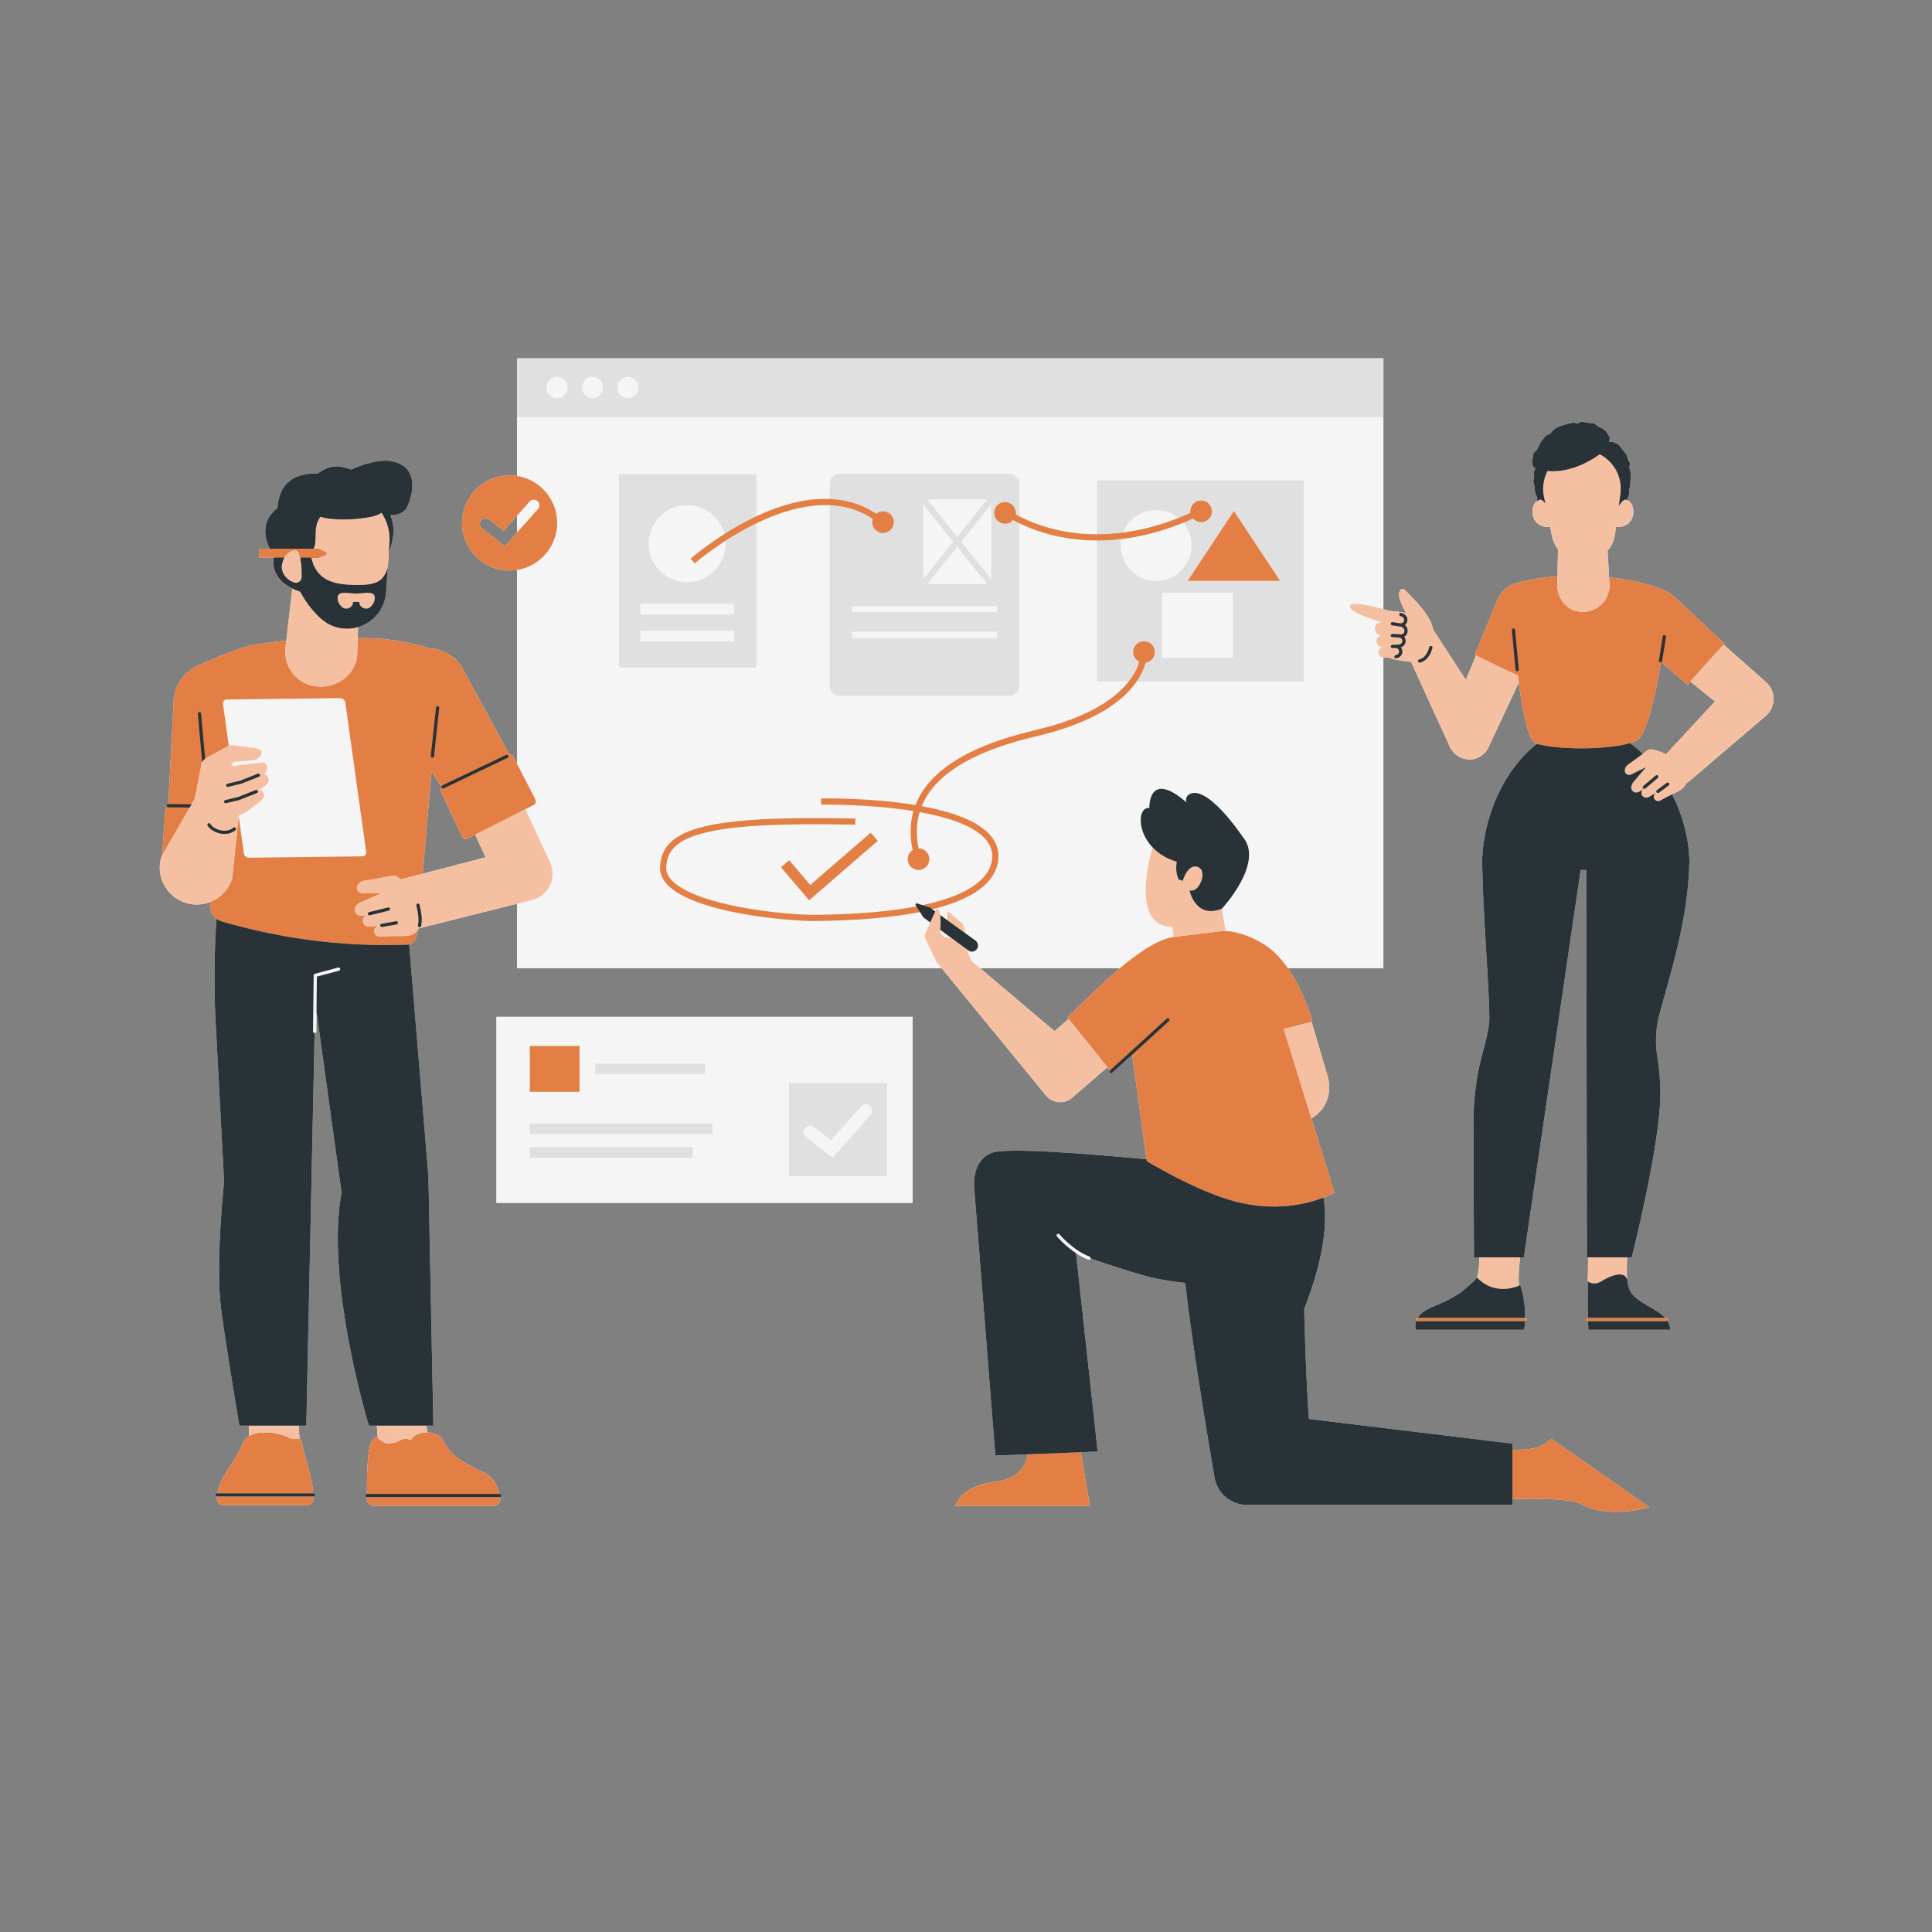
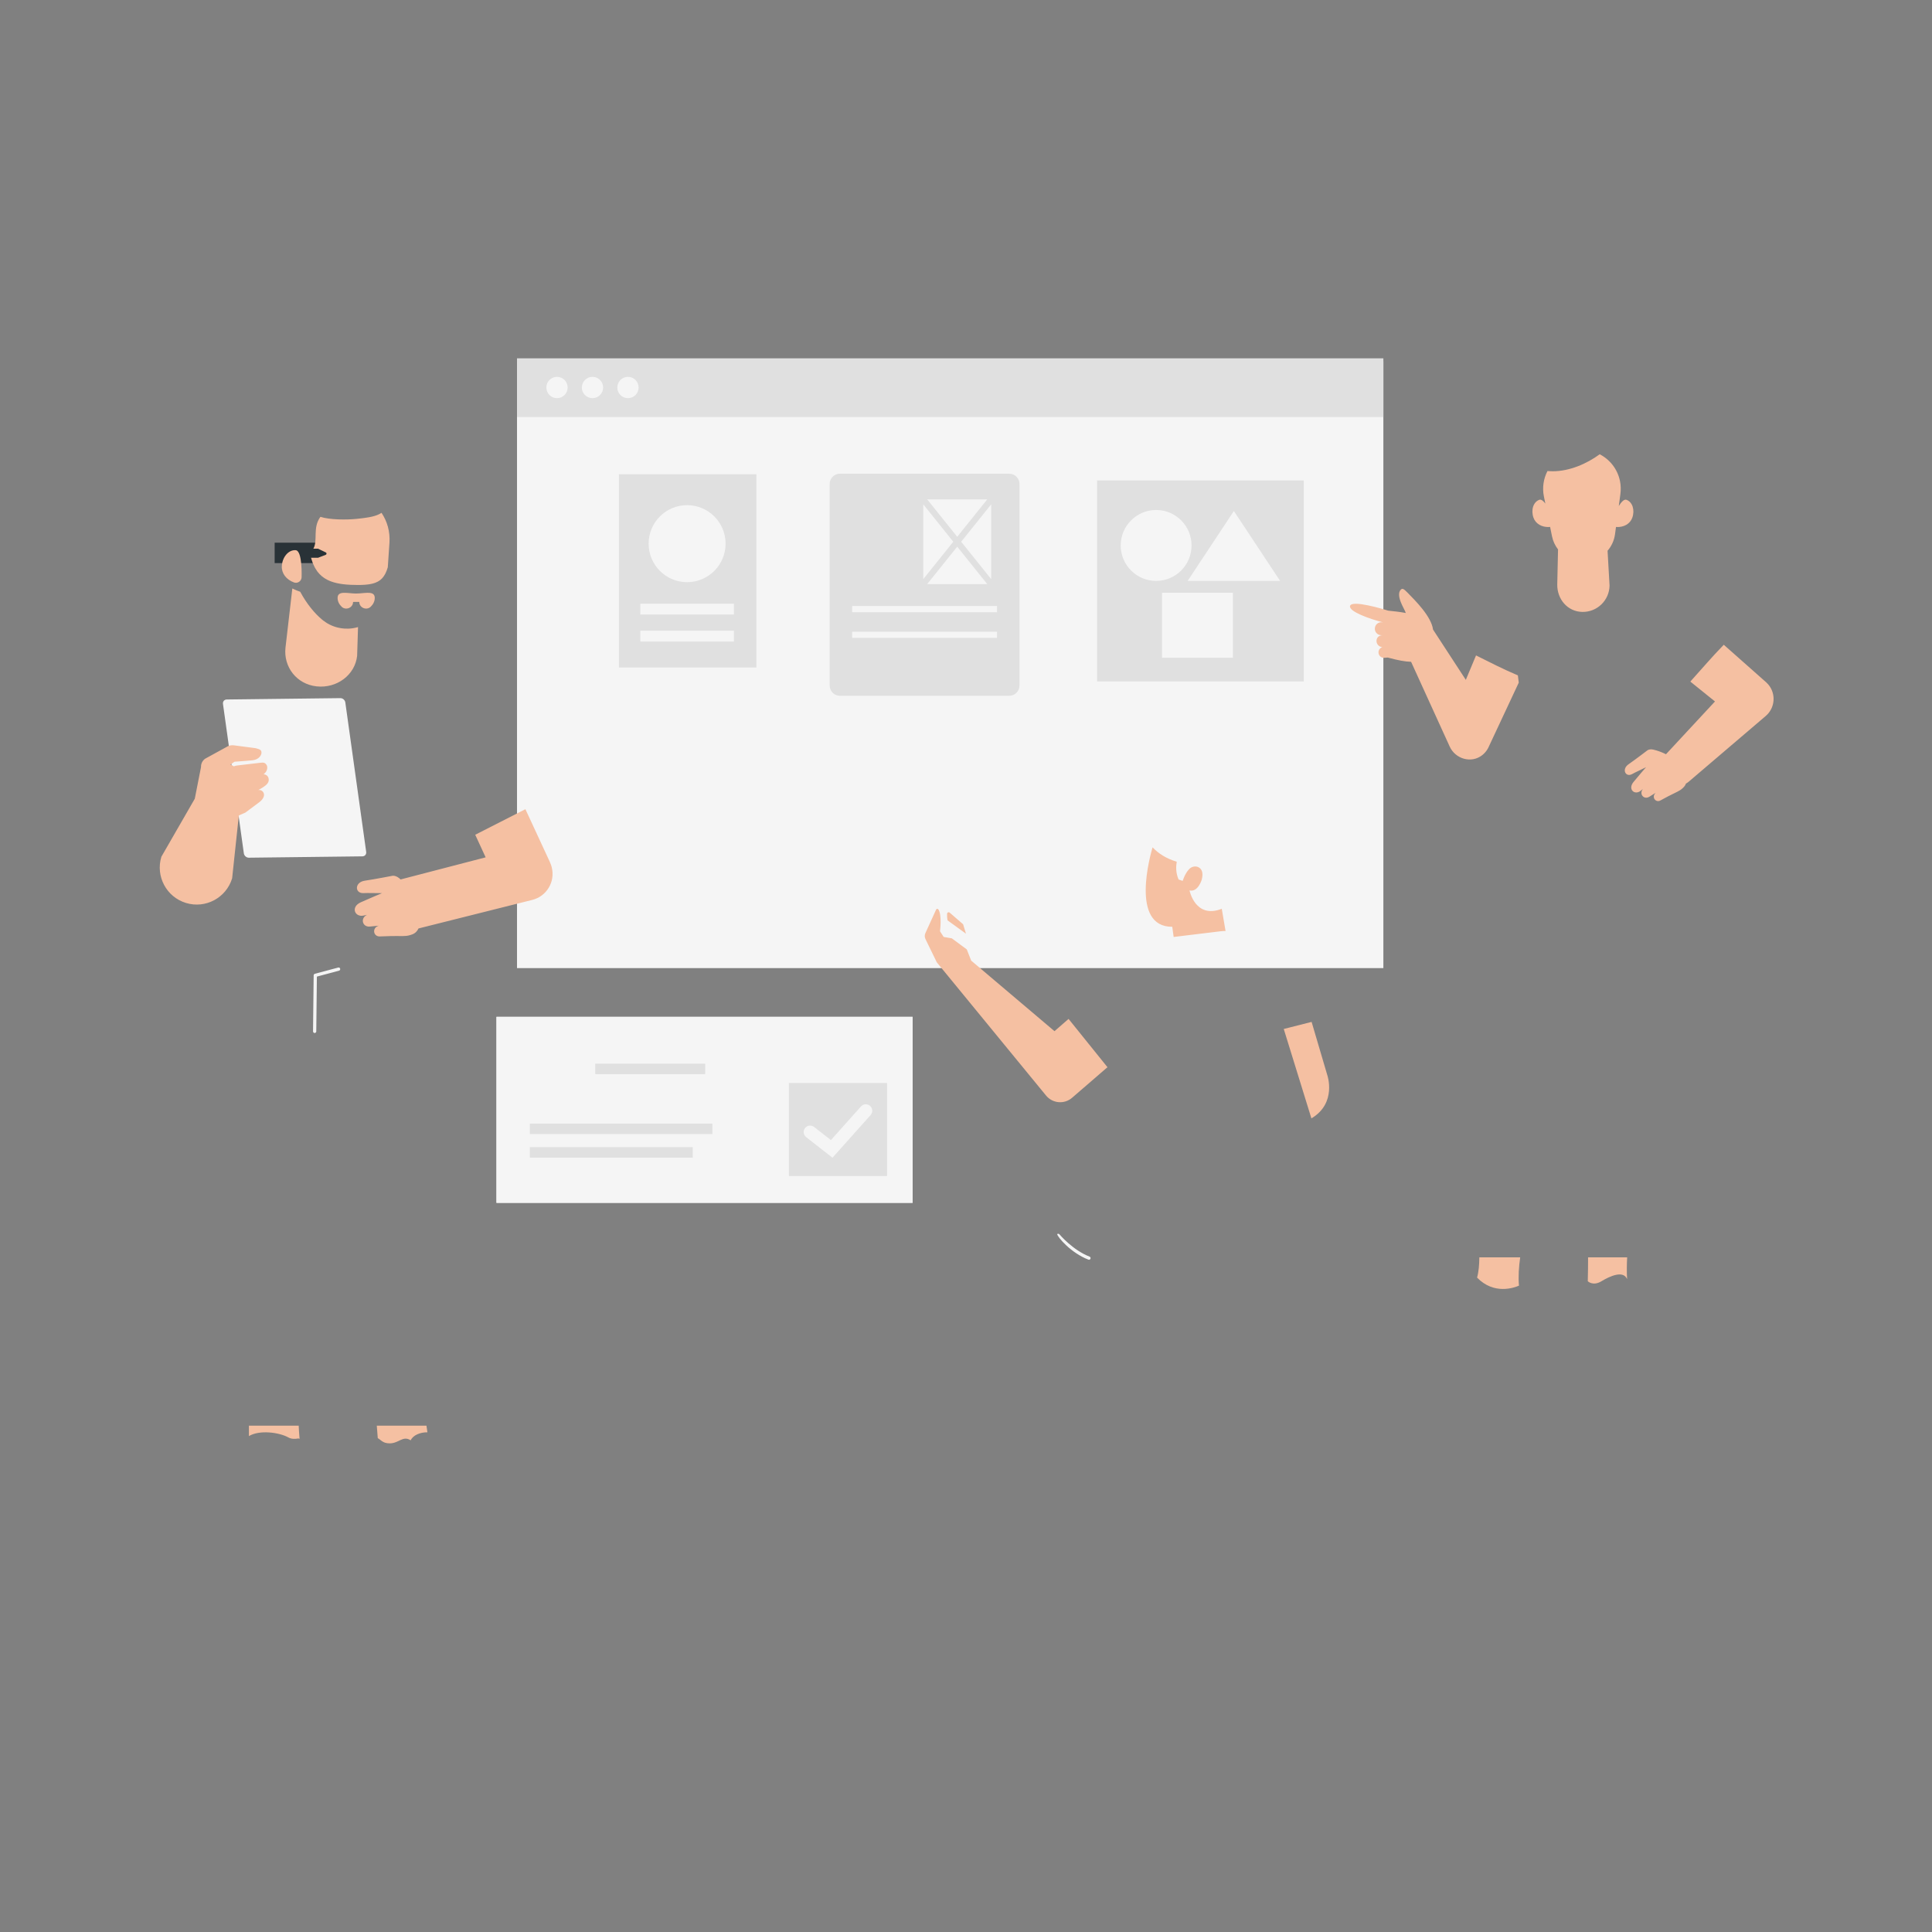
<svg xmlns="http://www.w3.org/2000/svg" version="1.0" preserveAspectRatio="xMidYMid meet" height="1024" viewBox="0 0 768 768" zoomAndPan="magnify" width="1024">
  <rect x="0" y="0" width="768" height="768" fill="#808080" stroke="none" />
  <defs>
    <clipPath id="2273c77305">
-       <path clip-rule="nonzero" d="M 63 142.23 L 706 142.23 L 706 601 L 63 601 Z M 63 142.23" />
-     </clipPath>
+       </clipPath>
    <clipPath id="362ef0a539">
      <path clip-rule="nonzero" d="M 205 142.23 L 550 142.23 L 550 468 L 205 468 Z M 205 142.23" />
    </clipPath>
  </defs>
  <path fill-rule="nonzero" fill-opacity="1" d="M 197.352 404.207 L 362.766 404.207 L 362.766 478.148 L 197.352 478.148 Z M 197.352 404.207" fill="#f5f5f5" />
-   <path fill-rule="nonzero" fill-opacity="1" d="M 408.504 578.105 C 408.387 578.898 408.23 579.656 407.992 580.336 C 404.992 588.844 396.711 588.656 392.242 589.594 C 381.492 591.848 379.742 598.602 379.742 598.602 L 433.242 598.602 L 429.629 577.273 Z M 408.504 578.105" fill="#f5f5f5" />
  <g clip-path="url(#2273c77305)">
    <path fill-rule="nonzero" fill-opacity="1" d="M 702.902 272.066 C 702.637 271.758 702.359 271.473 702.066 271.207 L 701.465 270.68 L 685.23 256.301 C 685.348 256.18 685.461 256.055 685.578 255.934 L 665.484 237.117 C 664.473 236.168 663.328 235.449 662.121 234.934 C 662.102 234.918 662.09 234.883 662.07 234.875 C 656.047 232.152 648.059 230.383 639.633 229.5 L 639.82 232.785 L 639.031 218.938 C 640.586 217.133 641.656 214.879 641.996 212.34 L 642.383 209.453 C 642.465 209.465 642.539 209.488 642.621 209.492 C 645.547 209.641 648.016 208.207 648.867 205.801 C 649.961 202.711 648.918 199.52 646.539 198.676 C 646.621 198.703 646.684 198.754 646.766 198.789 C 646.863 198.5 646.961 198.211 647.062 197.926 C 647.254 197.402 647.469 196.859 647.613 196.316 C 647.758 195.781 647.523 195.148 647.621 194.594 C 647.719 194.047 647.996 193.516 648.047 192.953 C 648.055 192.84 648.047 192.723 648.035 192.609 C 648.098 192.195 648.074 191.719 648.109 191.277 C 648.148 190.852 648.188 190.438 648.219 190.035 C 648.27 189.875 648.301 189.715 648.289 189.559 C 648.281 189.5 648.266 189.441 648.25 189.383 C 648.254 188.812 648.199 188.258 648.176 187.73 C 648.148 187.117 647.793 186.562 647.723 186.004 C 647.641 185.395 648.043 184.723 647.914 184.176 C 647.777 183.574 647.316 183.078 647.125 182.551 C 646.918 181.969 646.867 181.34 646.609 180.84 C 646.324 180.293 645.809 179.902 645.48 179.449 C 645.121 178.953 644.828 178.426 644.426 178.027 C 643.988 177.598 643.688 176.977 643.227 176.652 C 642.723 176.301 642.105 176.074 641.598 175.84 C 641.031 175.582 640.207 175.805 639.68 175.676 C 639.602 175.285 640.023 174.434 639.82 173.781 C 639.676 173.305 639.285 172.793 638.996 172.266 C 638.75 171.812 638.316 171.395 637.922 170.957 C 637.574 170.574 636.973 170.445 636.484 170.102 C 636.066 169.809 635.578 169.66 635.031 169.418 C 634.559 169.207 634.242 168.473 633.668 168.312 C 633.172 168.176 632.574 168.238 631.988 168.148 C 631.473 168.07 630.922 167.93 630.336 167.895 C 629.812 167.859 629.246 167.648 628.664 167.652 C 628.137 167.656 627.605 168.25 627.023 168.289 C 626.496 168.324 625.914 167.984 625.34 168.051 C 624.754 168.117 624.184 168.266 623.641 168.379 C 623.062 168.496 622.508 168.664 621.973 168.828 C 621.41 168.996 620.852 169.152 620.332 169.367 C 619.793 169.59 619.23 169.77 618.734 170.031 C 618.219 170.301 617.836 170.793 617.367 171.102 C 616.883 171.422 616.645 172.039 616.207 172.395 C 615.754 172.758 615 172.75 614.594 173.141 C 614.176 173.543 613.852 174.035 613.484 174.461 C 613.102 174.898 612.738 175.344 612.402 175.797 C 612.055 176.266 612.012 176.918 611.707 177.391 C 611.395 177.887 611.16 178.391 610.895 178.879 C 610.609 179.398 609.859 179.652 609.625 180.152 C 609.371 180.699 609.598 181.418 609.402 181.922 C 609.188 182.461 608.961 182.895 608.996 183.43 C 609.039 183.988 608.996 184.582 609.27 185.055 C 609.52 185.492 609.91 185.855 610.328 186.152 C 610.312 186.203 610.293 186.25 610.281 186.301 C 610.137 186.84 609.746 187.332 609.648 187.887 C 609.551 188.434 609.898 189.043 609.852 189.605 C 609.805 190.16 609.535 190.699 609.535 191.266 C 609.535 191.832 609.828 192.371 609.879 192.922 C 609.926 193.484 610.027 194.012 610.125 194.559 C 610.219 195.113 610.145 195.688 610.289 196.227 C 610.434 196.77 610.871 197.199 611.062 197.723 C 611.215 198.141 610.961 198.727 610.961 199.203 C 609.285 200.469 608.652 203.164 609.586 205.797 C 610.438 208.203 612.906 209.637 615.828 209.492 C 615.953 209.484 616.07 209.457 616.184 209.43 L 616.945 213.188 C 617.34 215.102 618.172 216.883 619.344 218.402 L 619.035 232.305 L 619.105 229.121 C 613.082 229.531 607.469 230.41 602.91 231.766 C 602.867 231.773 602.824 231.785 602.781 231.797 C 602.715 231.816 602.641 231.836 602.578 231.855 C 602.57 231.855 602.562 231.867 602.555 231.867 C 599.586 232.715 596.984 234.777 595.559 237.785 C 595.488 237.941 595.402 238.137 595.336 238.293 L 586.25 260.289 C 586.418 260.371 586.582 260.453 586.746 260.535 L 582.688 270.25 L 569.664 250.27 C 568.961 244.949 562.477 238.629 559.496 235.559 C 558 234.02 557.441 233.719 556.762 234.488 C 555.855 235.512 556.055 237.316 556.816 239.289 C 557.496 241.047 558.539 242.723 558.832 243.676 C 556.434 243.188 553.734 242.957 551.84 242.738 C 551.535 242.641 550.84 242.43 549.914 242.164 L 549.914 142.434 L 205.52 142.434 L 205.52 189.219 C 204.559 189.066 203.578 188.965 202.57 188.965 C 192.137 188.965 183.676 197.434 183.676 207.879 C 183.676 218.328 192.137 226.797 202.57 226.797 C 203.578 226.797 204.559 226.695 205.52 226.543 L 205.52 303.605 L 203.93 300.512 C 203.598 299.918 202.938 299.621 202.297 299.723 L 183.664 265.281 C 180.73 260.512 175.691 257.84 170.488 257.711 C 165.91 256.105 160.617 254.973 153.082 254.09 C 149.367 253.797 145.719 253.621 142.188 253.539 L 142.32 249.277 C 142.562 249.207 142.805 249.137 143.039 249.055 C 145.43 248.23 147.566 246.832 149.281 245.02 C 149.965 244.293 150.582 243.5 151.121 242.652 C 152.465 240.527 153.312 238.047 153.496 235.363 C 153.453 235.98 153.367 236.586 153.258 237.184 C 153.367 236.586 153.453 235.98 153.496 235.363 L 154.551 219.672 C 154.551 219.672 154.551 219.672 154.551 219.676 C 155.555 216.992 156.195 214.457 156.355 212.27 C 156.555 209.5 156.094 207.02 155.164 204.812 C 158.312 204.801 160.891 203.77 162.008 201.16 C 165.332 193.418 165.047 185.016 155.441 183.289 C 151.016 182.488 144.234 184.484 139.625 186.656 C 134.727 184.832 131.012 184.754 126.395 188.207 C 116.551 188.008 110.926 192.324 110.289 201.965 C 103.402 207.258 105.363 214.281 107.238 218.121 L 102.938 218.121 L 102.938 221.715 L 108.789 221.715 C 107.848 228.238 112.273 231.957 116.281 233.957 C 116.258 233.945 116.234 233.938 116.211 233.926 L 113.812 254.652 C 104.715 255.57 99.043 256.684 99.043 256.684 C 88.977 259.637 81.859 263.328 77.035 265.336 C 76.559 265.535 76.16 265.844 75.84 266.215 C 72.145 268.793 69.555 272.902 69.082 277.738 L 66.926 319.629 L 66.879 319.629 C 66.875 319.629 66.871 319.629 66.871 319.629 C 66.52 319.629 66.23 319.91 66.227 320.266 C 66.227 320.418 66.285 320.551 66.375 320.664 C 66 320.934 65.742 321.355 65.715 321.852 L 64.484 339.996 L 64.148 340.57 C 61.781 348.348 66.16 356.57 73.93 358.938 C 77.234 359.949 80.617 359.723 83.598 358.543 C 83.566 358.848 83.547 359.164 83.516 359.469 C 83.277 361.754 84.285 363.93 86.047 365.238 C 85.184 378.156 85.035 392.316 85.621 404.324 L 89.086 469.75 C 89.086 469.75 85.516 502.473 87.926 520.578 C 89.652 533.531 93.25 555.352 95.156 566.723 L 98.953 566.723 L 98.953 570.867 C 98.957 570.867 98.957 570.863 98.957 570.863 C 97.941 571.48 97.137 572.301 96.676 573.379 C 94.742 577.871 92.633 580.996 89.734 585.547 C 87.77 588.629 86.773 591.289 86.398 593.594 L 86.289 593.594 C 85.934 593.594 85.648 593.879 85.648 594.234 C 85.648 594.574 85.914 594.848 86.246 594.871 C 86.227 595.203 86.211 595.527 86.211 595.84 C 86.219 597.207 87.355 598.297 88.715 598.297 L 122.141 598.297 C 123.5 598.297 124.641 597.207 124.641 595.844 C 124.641 595.52 124.609 595.199 124.598 594.879 L 124.641 594.879 C 124.996 594.879 125.281 594.59 125.281 594.234 C 125.281 593.879 124.996 593.59 124.641 593.59 L 124.543 593.59 C 124.07 586.863 121.594 580.637 120.617 576.371 C 120.156 574.348 120.059 572.609 119.27 572.066 C 119.203 572.023 119.152 572.008 119.09 571.973 C 119.09 571.973 119.09 571.973 119.09 571.977 C 118.91 569.98 118.797 568.238 118.738 566.723 L 121.762 566.723 L 125.074 410.637 C 125.023 410.637 124.98 410.617 124.934 410.605 C 124.98 410.617 125.023 410.637 125.074 410.637 C 125.074 410.637 125.078 410.637 125.082 410.637 C 125.43 410.637 125.719 410.352 125.723 410 L 125.965 388.215 L 125.812 402.102 L 135.777 474.117 C 130.145 503.371 141.684 550.211 146.656 566.727 L 149.781 566.727 C 149.926 568.734 150.059 570.348 150.172 571.695 C 149.836 571.551 149.473 571.504 149.004 571.637 C 146.133 572.457 145.863 583.59 145.84 593.848 C 145.484 593.848 145.195 594.137 145.195 594.488 C 145.195 594.844 145.484 595.133 145.84 595.133 C 145.84 595.418 145.84 595.707 145.84 595.988 C 145.84 597.406 146.988 598.551 148.402 598.551 L 196.305 598.551 C 197.836 598.551 199.035 597.219 198.855 595.695 C 198.832 595.508 198.809 595.312 198.777 595.113 C 199.082 595.062 199.316 594.809 199.316 594.488 C 199.316 594.137 199.027 593.848 198.676 593.848 L 198.539 593.848 C 197.852 590.777 196.125 587 191.852 585.094 C 183.941 581.566 178.688 577.949 176.348 572.996 C 175.168 570.504 172.531 569.41 169.902 569.363 C 169.75 568.387 169.617 567.496 169.516 566.723 L 172.27 566.723 L 170.305 467.594 L 162.633 375.41 C 165.141 374.961 165.672 372.383 166.082 369.578 C 166.18 369.414 166.285 369.254 166.363 369.078 L 205.52 359.254 L 205.52 384.844 L 374.285 384.844 L 415.824 435.496 C 418.414 438.652 423.094 439.055 426.176 436.383 L 435.98 427.91 L 440.234 424.234 L 441.27 425.52 L 441.238 425.543 C 440.977 425.785 440.961 426.191 441.199 426.453 C 441.324 426.594 441.5 426.664 441.676 426.664 C 441.828 426.664 441.984 426.605 442.109 426.496 L 449.902 419.379 L 450.027 419.277 L 455.789 460.84 C 433.941 458.766 400.25 456.027 394.355 458.242 C 385.504 461.566 387.348 473.379 387.348 473.379 L 395.676 578.613 L 436.34 577.016 L 427.746 498.23 C 427.746 498.23 427.836 498.262 427.992 498.316 C 429.418 499.238 430.984 500.086 432.656 500.73 C 432.73 500.758 432.809 500.773 432.883 500.773 C 433.145 500.773 433.387 500.617 433.484 500.359 C 433.496 500.324 433.496 500.285 433.504 500.25 C 440.859 502.797 453.43 506.992 459.969 508.297 C 463.973 509.098 467.691 509.641 471.148 509.957 C 473.605 532.457 479.672 569.086 482.781 587.281 C 483.863 593.621 489.352 598.25 495.773 598.25 L 601.227 598.25 L 601.227 595.902 C 611.898 595.617 624.66 595.773 628.457 597.883 C 639.555 604.055 655.59 599.117 655.59 599.117 L 616.742 571.957 C 611.809 576.277 606.875 576.277 603.176 576.277 C 602.508 576.277 601.859 576.277 601.227 576.277 L 601.227 573.883 L 520.293 564.047 C 518.816 541.523 518.465 520.344 518.465 520.344 C 526.844 498.844 527.645 484.848 526.129 476.043 C 526.129 476.043 526.121 476.047 526.121 476.047 C 528.898 474.965 530.422 474.055 530.422 474.055 L 510.316 409.035 L 521.309 444.578 C 531.574 438.477 527.609 427.309 527.609 427.309 L 522.051 408.488 L 521.383 406.223 L 521.738 406.133 C 521.738 406.133 518.656 394.906 512.84 386.176 C 512.535 385.715 512.23 385.27 511.926 384.844 L 549.91 384.844 L 549.91 261.461 C 549.984 261.469 550.055 261.504 550.133 261.504 C 550.434 261.508 551.004 261.453 551.664 261.383 C 555.664 262.484 558.586 263.02 560.934 263.078 C 565.477 273.074 576.254 296.703 576.254 296.703 C 578.48 301.711 584.879 303.582 589.188 300.199 C 589.375 300.051 589.559 299.898 589.734 299.73 C 590.52 299.008 591.145 298.168 591.602 297.27 L 603.73 271.359 C 605.32 283.855 607.719 294.703 610.668 295.605 C 610.773 295.637 610.887 295.664 610.996 295.695 C 610.992 295.695 610.992 295.695 610.992 295.695 C 598.246 305.371 589.863 324.086 589.203 341.223 L 589.16 341.234 C 589.16 341.723 589.164 342.215 589.172 342.711 C 589.168 342.867 589.16 343.023 589.16 343.184 L 589.18 343.184 C 589.605 365.727 591.648 386.004 592.047 404.16 C 592.168 409.723 589.16 418.73 587.984 424.168 C 586.516 430.953 585.723 439.582 585.723 444.996 C 585.723 463.855 585.945 499.809 585.945 499.809 L 588.059 499.809 C 588.031 502.742 587.809 505.547 587.156 507.879 C 587.156 507.875 587.16 507.871 587.164 507.867 C 578.516 517.254 571.828 517.852 566.32 521.152 C 564.973 521.957 564.117 522.914 563.562 523.867 L 563.516 523.867 C 563.16 523.867 562.871 524.156 562.871 524.512 C 562.871 524.684 562.941 524.844 563.055 524.957 C 562.352 526.918 562.754 528.609 562.754 528.609 L 605.922 528.613 C 606.078 527.422 606.168 526.27 606.219 525.156 L 606.25 525.156 C 606.602 525.156 606.891 524.867 606.891 524.516 C 606.891 524.16 606.602 523.871 606.25 523.871 C 606.25 523.871 606.254 523.871 606.258 523.871 C 606.375 516.145 604.332 510.832 604.332 510.832 C 604.332 510.832 603.879 511.066 603.125 511.348 C 603.391 511.246 603.633 511.148 603.816 511.07 C 603.496 507.551 603.758 503.676 604.297 499.809 L 605.766 499.809 L 628.328 345.824 L 630.582 345.824 L 630.812 499.809 L 631.285 499.809 C 631.285 502.656 631.258 505.914 631.168 509.312 C 631.277 514.215 631.062 518.566 631.203 523.879 C 631.211 523.879 631.215 523.875 631.219 523.875 C 630.863 523.875 630.578 524.164 630.578 524.52 C 630.578 524.871 630.863 525.16 631.219 525.16 L 631.246 525.16 C 631.285 526.27 631.34 527.406 631.418 528.613 L 663.945 528.613 C 663.902 527.238 663.488 526.066 662.824 525.035 C 662.992 524.918 663.105 524.734 663.105 524.52 C 663.105 524.164 662.816 523.875 662.465 523.875 L 661.93 523.875 C 657.461 518.961 647.117 517.266 647.098 509.559 C 647.031 509.145 646.922 508.801 646.793 508.488 C 646.621 505.527 646.676 502.52 646.828 499.809 L 648.645 499.809 C 648.645 499.809 660.047 454.793 660.047 434.492 C 660.047 429.277 659.445 424.121 658.797 420.07 C 657.902 414.48 658.16 408.77 659.621 403.301 C 663.602 388.402 671.117 365.566 671.539 343.078 L 671.562 343.078 C 671.562 342.922 671.551 342.766 671.551 342.605 C 671.559 342.109 671.562 341.617 671.562 341.129 L 671.516 341.117 C 671.188 332.598 668.723 323.707 664.707 315.73 C 664.273 315.953 663.84 316.172 663.414 316.391 C 664.508 315.828 665.66 315.25 666.75 314.738 C 666.938 314.648 667.105 314.551 667.254 314.449 C 668.012 314.086 668.727 313.531 669.414 312.789 C 669.785 312.383 670.031 311.949 670.191 311.496 C 670.586 311.277 670.961 311.02 671.312 310.719 L 701.906 284.613 C 705.641 281.426 706.09 275.809 702.902 272.066 Z M 114.633 571.402 C 114.363 571.254 114.07 571.117 113.77 570.98 C 114.07 571.113 114.363 571.254 114.633 571.402 Z M 113.465 570.855 C 113.246 570.766 113.023 570.676 112.793 570.594 C 113.023 570.676 113.246 570.762 113.465 570.855 Z M 112.414 570.461 C 112.184 570.387 111.949 570.316 111.711 570.246 C 111.949 570.312 112.184 570.383 112.414 570.461 Z M 111.312 570.129 C 111.023 570.055 110.727 569.984 110.43 569.918 C 110.727 569.984 111.023 570.055 111.312 570.129 Z M 109.969 569.82 C 109.66 569.758 109.344 569.703 109.027 569.652 C 109.348 569.699 109.66 569.758 109.969 569.82 Z M 108.449 569.57 C 108.242 569.543 108.035 569.52 107.828 569.496 C 108.035 569.52 108.242 569.543 108.449 569.57 Z M 107.168 569.438 C 106.988 569.422 106.809 569.414 106.625 569.406 C 106.809 569.414 106.988 569.422 107.168 569.438 Z M 105.91 569.375 C 105.773 569.375 105.637 569.379 105.5 569.379 C 105.637 569.375 105.773 569.375 105.91 569.375 Z M 100.707 570.07 C 100.629 570.098 100.559 570.125 100.484 570.152 C 100.559 570.125 100.629 570.098 100.707 570.07 Z M 103.762 569.453 C 103.73 569.457 103.695 569.457 103.66 569.461 C 103.695 569.457 103.73 569.457 103.762 569.453 Z M 102.867 569.566 C 102.75 569.582 102.633 569.602 102.516 569.621 C 102.629 569.602 102.75 569.586 102.867 569.566 Z M 101.766 569.773 C 101.652 569.801 101.543 569.828 101.438 569.855 C 101.543 569.828 101.652 569.801 101.766 569.773 Z M 118.789 571.848 C 118.688 571.824 118.586 571.809 118.492 571.824 C 118.586 571.809 118.684 571.82 118.789 571.848 Z M 164.453 571.055 C 164.395 571.105 164.324 571.148 164.266 571.203 C 164.324 571.148 164.395 571.105 164.453 571.055 Z M 163.84 571.664 C 163.789 571.723 163.73 571.777 163.684 571.836 C 163.73 571.773 163.789 571.723 163.84 571.664 Z M 151.703 572.785 C 151.637 572.742 151.574 572.695 151.516 572.648 C 151.574 572.695 151.637 572.742 151.703 572.785 Z M 154.879 573.758 C 154.559 573.758 154.273 573.73 154.004 573.695 C 154.273 573.73 154.559 573.758 154.879 573.758 Z M 153.809 573.668 C 153.559 573.625 153.32 573.574 153.105 573.508 C 153.32 573.57 153.555 573.625 153.809 573.668 Z M 153.016 573.473 C 152.836 573.41 152.668 573.344 152.512 573.266 C 152.668 573.344 152.836 573.41 153.016 573.473 Z M 152.344 573.188 C 152.188 573.105 152.039 573.02 151.898 572.93 C 152.039 573.02 152.188 573.105 152.344 573.188 Z M 166.773 569.82 C 166.789 569.812 166.809 569.809 166.828 569.805 C 166.809 569.809 166.793 569.812 166.773 569.82 Z M 164.988 570.652 C 165.043 570.613 165.105 570.586 165.16 570.551 C 165.105 570.586 165.043 570.613 164.988 570.652 Z M 165.832 570.188 C 165.871 570.168 165.914 570.152 165.949 570.137 C 165.914 570.156 165.871 570.168 165.832 570.188 Z M 200.684 217.117 L 191.574 210 C 190.605 209.242 190.43 207.84 191.188 206.867 C 191.945 205.895 193.348 205.723 194.32 206.48 L 200.137 211.027 L 205.52 205 L 205.52 211.703 Z M 91.969 303.684 L 92.027 304.129 C 91.898 304.062 91.777 303.973 91.641 303.91 Z M 144.07 340.41 L 98.914 340.949 C 98.676 340.953 98.441 340.906 98.219 340.82 C 97.559 340.566 97.031 339.953 96.934 339.23 L 94.891 324.621 L 96.934 339.234 C 97.031 339.953 97.559 340.566 98.219 340.824 C 98.438 340.91 98.676 340.953 98.914 340.953 L 144.07 340.41 C 144.793 340.402 145.348 339.953 145.527 339.328 C 145.348 339.953 144.793 340.402 144.07 340.41 Z M 119.895 229.301 C 119.895 229.312 119.895 229.328 119.895 229.34 C 119.895 229.332 119.895 229.312 119.895 229.301 Z M 124.539 224.301 C 124.699 224.676 124.867 225.027 125.043 225.367 C 124.867 225.027 124.699 224.676 124.539 224.301 Z M 141.586 235.945 C 142.156 235.945 142.746 235.902 143.34 235.852 C 143.137 235.871 142.938 235.887 142.738 235.898 L 142.738 235.883 C 142.352 235.91 141.961 235.945 141.586 235.945 Z M 141.602 239.266 C 141.629 239.266 141.656 239.266 141.684 239.266 C 141.672 239.266 141.656 239.266 141.645 239.266 C 141.617 239.266 141.594 239.266 141.566 239.266 C 141.578 239.266 141.59 239.266 141.602 239.266 Z M 141.113 239.27 C 141 239.27 140.902 239.273 140.805 239.273 C 140.836 239.273 140.863 239.273 140.895 239.273 C 140.965 239.273 141.035 239.27 141.113 239.27 Z M 135.984 277.645 C 136.535 277.859 136.961 278.332 137.152 278.898 C 136.961 278.332 136.535 277.859 135.984 277.645 Z M 140.449 239.281 C 140.457 239.281 140.465 239.281 140.469 239.281 C 140.469 239.281 140.473 239.281 140.473 239.281 C 140.465 239.281 140.457 239.281 140.449 239.281 Z M 142.059 239.262 C 142.043 239.262 142.027 239.262 142.012 239.262 C 142.027 239.262 142.043 239.262 142.055 239.262 C 142.062 239.262 142.066 239.262 142.074 239.262 C 142.145 239.262 142.207 239.258 142.27 239.258 C 142.203 239.258 142.137 239.262 142.059 239.262 Z M 142.633 239.254 C 142.742 239.254 142.824 239.254 142.824 239.254 C 142.824 239.254 142.746 239.254 142.633 239.254 Z M 142.402 239.258 C 142.395 239.258 142.387 239.258 142.375 239.258 C 142.387 239.258 142.395 239.258 142.402 239.258 Z M 147.328 235.742 C 147.305 235.738 147.281 235.734 147.262 235.73 C 147.281 235.734 147.305 235.738 147.328 235.742 Z M 148.352 236.172 C 148.328 236.148 148.301 236.133 148.27 236.113 C 148.301 236.133 148.328 236.148 148.352 236.172 Z M 147.949 232.031 C 147.863 232.055 147.766 232.066 147.676 232.086 C 147.785 232.059 147.898 232.039 148.008 232.016 C 147.984 232.02 147.969 232.027 147.949 232.031 Z M 147.906 235.91 C 147.887 235.902 147.867 235.891 147.848 235.883 C 147.867 235.891 147.883 235.902 147.906 235.91 Z M 146.844 232.246 C 146.742 232.262 146.629 232.277 146.523 232.293 C 146.496 232.293 146.469 232.297 146.441 232.301 C 146.605 232.277 146.77 232.258 146.926 232.23 C 146.895 232.234 146.871 232.242 146.844 232.246 Z M 146.699 235.668 C 146.68 235.664 146.664 235.664 146.648 235.664 C 146.664 235.664 146.68 235.668 146.699 235.668 Z M 145.723 232.387 C 145.914 232.367 146.098 232.344 146.277 232.32 C 146.059 232.348 145.844 232.379 145.613 232.398 C 145.477 232.41 145.34 232.426 145.199 232.438 C 145.191 232.438 145.18 232.438 145.168 232.438 C 145.359 232.422 145.543 232.406 145.723 232.387 Z M 145.566 205.793 C 145.816 205.754 146.066 205.719 146.301 205.676 C 146.062 205.719 145.82 205.754 145.566 205.793 Z M 144.211 232.496 C 144.082 232.5 143.957 232.508 143.828 232.512 C 144.023 232.508 144.203 232.496 144.395 232.484 C 144.48 232.48 144.559 232.477 144.645 232.469 C 144.5 232.477 144.359 232.488 144.211 232.496 Z M 139.465 232.477 C 140.379 232.516 141.32 232.539 142.305 232.539 C 141.32 232.539 140.379 232.516 139.465 232.477 Z M 136.523 232.246 C 137.359 232.344 138.234 232.418 139.145 232.465 C 138.234 232.418 137.359 232.344 136.523 232.246 Z M 125.254 225.77 C 125.273 225.805 125.289 225.84 125.309 225.875 C 125.559 226.309 125.824 226.719 126.105 227.098 C 126.145 227.148 126.176 227.207 126.215 227.254 C 127.254 228.613 128.512 229.645 129.984 230.414 C 130.012 230.426 130.035 230.441 130.062 230.453 C 130.547 230.703 131.055 230.926 131.59 231.125 C 133.016 231.652 134.609 232.004 136.363 232.223 C 131.262 231.594 127.539 229.852 125.254 225.77 Z M 135.285 277.516 C 135.418 277.516 135.547 277.559 135.672 277.586 C 135.543 277.559 135.418 277.516 135.285 277.516 Z M 90.129 353.465 C 90.027 353.605 89.922 353.742 89.812 353.883 C 89.922 353.742 90.023 353.605 90.129 353.465 Z M 91.715 350.68 C 91.648 350.832 91.57 350.977 91.5 351.125 C 91.57 350.977 91.648 350.832 91.715 350.68 Z M 90.996 352.117 C 90.906 352.277 90.805 352.43 90.711 352.586 C 90.805 352.43 90.906 352.277 90.996 352.117 Z M 88.805 355.051 C 88.906 354.945 89.008 354.832 89.105 354.727 C 89.008 354.832 88.906 354.945 88.805 355.051 Z M 140.344 249.715 C 140.402 249.703 140.457 249.699 140.512 249.688 C 140.457 249.699 140.402 249.703 140.344 249.715 Z M 148.668 236.504 C 148.676 236.52 148.684 236.539 148.691 236.555 C 148.684 236.539 148.676 236.52 148.668 236.504 Z M 148.867 236.953 C 148.879 237 148.895 237.043 148.902 237.09 C 148.895 237.043 148.879 237 148.867 236.953 Z M 149.043 231.703 C 149.137 231.668 149.227 231.633 149.316 231.594 C 149.559 231.5 149.793 231.395 150.016 231.281 C 150.105 231.234 150.195 231.191 150.281 231.145 C 149.898 231.359 149.488 231.547 149.043 231.703 Z M 150.469 231.023 C 150.684 230.895 150.895 230.77 151.086 230.621 C 151.117 230.602 151.145 230.574 151.172 230.551 C 150.953 230.723 150.715 230.875 150.469 231.023 Z M 151.805 229.977 C 151.871 229.906 151.938 229.836 152.004 229.762 C 151.938 229.836 151.871 229.906 151.805 229.977 Z M 152.27 229.426 C 152.344 229.336 152.422 229.25 152.492 229.152 C 152.535 229.09 152.582 229.035 152.625 228.973 C 152.516 229.137 152.391 229.277 152.27 229.426 Z M 152.723 228.809 C 152.871 228.574 153.02 228.336 153.152 228.074 C 153.195 227.996 153.23 227.91 153.27 227.828 C 153.355 227.652 153.438 227.461 153.516 227.273 C 153.277 227.836 153.016 228.352 152.723 228.809 Z M 153.637 227.004 C 153.676 226.898 153.719 226.797 153.758 226.688 C 153.719 226.797 153.676 226.902 153.637 227.004 Z M 151.664 203.855 C 151.652 203.859 151.645 203.867 151.633 203.871 C 151.645 203.867 151.652 203.859 151.664 203.855 Z M 147.926 205.355 C 147.926 205.355 147.922 205.355 147.922 205.355 C 147.926 205.355 147.926 205.355 147.926 205.355 Z M 147.32 205.48 C 147.316 205.484 147.309 205.484 147.305 205.484 C 147.098 205.527 146.902 205.574 146.68 205.613 C 146.68 205.613 146.68 205.613 146.684 205.613 C 146.906 205.574 147.109 205.527 147.32 205.48 Z M 144.684 205.918 C 144.684 205.918 144.684 205.918 144.68 205.918 C 144.676 205.918 144.668 205.918 144.66 205.922 C 144.488 205.945 144.305 205.969 144.129 205.988 C 144.129 205.988 144.125 205.988 144.121 205.992 C 144.301 205.969 144.484 205.945 144.66 205.922 C 144.668 205.922 144.676 205.918 144.684 205.918 Z M 143.176 206.105 C 142.73 206.156 142.273 206.207 141.777 206.258 C 142.273 206.207 142.723 206.156 143.176 206.105 Z M 112.184 223.895 C 112.113 224.262 112.051 224.633 112.031 225.023 C 112.051 224.633 112.109 224.262 112.184 223.895 Z M 117.883 234.684 C 117.863 234.676 117.848 234.668 117.828 234.66 C 117.848 234.668 117.863 234.676 117.883 234.684 Z M 90.961 296.488 C 90.82 296.535 90.68 296.586 90.543 296.648 C 90.68 296.586 90.82 296.535 90.961 296.488 L 88.633 279.816 Z M 87.898 355.914 C 87.828 355.977 87.762 356.039 87.691 356.098 C 87.762 356.039 87.828 355.973 87.898 355.914 Z M 124.812 410.574 C 124.82 410.574 124.82 410.582 124.824 410.582 C 124.82 410.582 124.82 410.574 124.812 410.574 Z M 163.883 371.434 C 164.164 371.328 164.414 371.195 164.648 371.051 C 164.414 371.195 164.164 371.328 163.883 371.434 Z M 164.961 370.824 C 165.062 370.75 165.164 370.672 165.258 370.586 C 165.164 370.672 165.062 370.746 164.961 370.824 Z M 165.613 370.223 C 165.652 370.176 165.695 370.125 165.734 370.078 C 165.695 370.129 165.652 370.176 165.613 370.223 Z M 193.051 340.805 C 192.824 340.871 172.816 346.07 161.23 349.078 C 163.285 348.547 165.598 347.945 168.02 347.316 L 171.566 306.512 L 175.477 312.898 C 175.484 312.957 175.492 313.02 175.52 313.074 C 175.543 313.121 175.586 313.148 175.617 313.188 C 175.188 313.688 175.09 314.43 175.465 315.031 L 183.816 332.812 C 184.273 333.555 185.25 333.781 185.988 333.316 L 205.52 323.367 L 188.906 331.828 Z M 420.621 492.016 C 420.594 491.984 420.562 491.949 420.539 491.922 C 420.562 491.949 420.594 491.984 420.621 492.016 Z M 420.398 491.762 C 420.367 491.727 420.34 491.695 420.316 491.668 C 420.34 491.695 420.367 491.73 420.398 491.762 Z M 420.238 491.578 C 420.199 491.535 420.176 491.504 420.164 491.492 C 420.176 491.504 420.207 491.543 420.238 491.578 Z M 421.469 492.914 C 421.492 492.941 421.516 492.965 421.543 492.992 C 421.516 492.969 421.492 492.941 421.469 492.914 Z M 421.938 493.395 C 421.945 493.402 421.957 493.41 421.965 493.418 C 421.957 493.41 421.949 493.402 421.938 493.395 Z M 427.07 497.695 C 427.141 497.742 427.211 497.793 427.285 497.84 C 427.211 497.793 427.141 497.742 427.07 497.695 Z M 423.543 494.906 C 423.551 494.91 423.555 494.918 423.562 494.926 C 423.559 494.918 423.551 494.91 423.543 494.906 Z M 424.18 495.461 C 424.191 495.473 424.203 495.48 424.215 495.488 C 424.203 495.48 424.191 495.469 424.18 495.461 Z M 426.273 497.125 C 426.312 497.152 426.348 497.18 426.387 497.207 C 426.348 497.18 426.312 497.152 426.273 497.125 Z M 433.434 499.809 C 433.438 499.812 433.441 499.816 433.441 499.824 C 433.441 499.816 433.438 499.812 433.434 499.809 Z M 493.805 478.27 C 494.055 478.324 494.305 478.371 494.551 478.422 C 494.305 478.371 494.059 478.324 493.805 478.27 Z M 496.57 478.793 C 496.781 478.828 496.988 478.867 497.195 478.898 C 496.988 478.867 496.781 478.832 496.57 478.793 Z M 499.676 479.238 C 499.848 479.258 500.02 479.273 500.188 479.289 C 500.02 479.273 499.848 479.258 499.676 479.238 Z M 502.141 479.465 C 502.375 479.48 502.609 479.496 502.844 479.512 C 502.609 479.5 502.375 479.48 502.141 479.465 Z M 504.867 479.602 C 504.969 479.605 505.078 479.609 505.18 479.613 C 505.078 479.613 504.973 479.605 504.867 479.602 Z M 507.406 479.617 C 507.613 479.609 507.812 479.605 508.016 479.598 C 507.812 479.605 507.613 479.613 507.406 479.617 Z M 518.363 478.359 C 518.488 478.332 518.613 478.305 518.738 478.273 C 518.609 478.301 518.488 478.332 518.363 478.359 Z M 509.66 479.531 C 509.852 479.52 510.047 479.512 510.234 479.496 C 510.047 479.508 509.852 479.52 509.66 479.531 Z M 512.258 479.328 C 512.359 479.32 512.453 479.305 512.555 479.297 C 512.453 479.305 512.359 479.32 512.258 479.328 Z M 514.23 479.086 C 514.414 479.062 514.598 479.035 514.781 479.008 C 514.598 479.035 514.414 479.062 514.23 479.086 Z M 516.297 478.762 C 516.406 478.742 516.52 478.727 516.629 478.707 C 516.52 478.727 516.406 478.746 516.297 478.762 Z M 524.785 476.539 C 524.828 476.523 524.875 476.508 524.922 476.492 C 524.875 476.508 524.828 476.523 524.785 476.539 Z M 520.051 477.965 C 520.184 477.93 520.312 477.898 520.441 477.863 C 520.312 477.898 520.184 477.93 520.051 477.965 Z M 523.371 477.02 C 523.465 476.988 523.555 476.957 523.645 476.93 C 523.555 476.961 523.465 476.988 523.371 477.02 Z M 438.598 390.75 C 429.441 399.344 424.32 404.469 424.32 404.469 L 424.777 405.035 L 423.184 406.418 L 419.176 409.906 L 389.578 384.844 L 445.227 384.844 C 442.957 386.754 440.723 388.754 438.598 390.75 Z M 597.527 265.836 C 596.633 265.414 595.734 264.996 594.844 264.562 C 595.734 265 596.633 265.414 597.527 265.836 Z M 590.539 262.441 C 591.371 262.855 592.211 263.266 593.043 263.68 C 592.211 263.266 591.375 262.855 590.539 262.441 Z M 599.098 266.582 C 600.516 267.234 601.941 267.867 603.379 268.473 C 601.941 267.867 600.516 267.234 599.098 266.582 Z M 563.254 525.098 C 563.258 525.098 563.258 525.102 563.262 525.102 C 563.258 525.102 563.258 525.098 563.254 525.098 Z M 588.543 509.133 C 588.691 509.258 588.844 509.359 588.992 509.473 C 588.844 509.359 588.691 509.258 588.543 509.133 Z M 589.953 510.16 C 590.125 510.27 590.297 510.371 590.469 510.473 C 590.297 510.371 590.125 510.273 589.953 510.16 Z M 591.379 510.969 C 591.551 511.055 591.723 511.133 591.898 511.211 C 591.723 511.133 591.551 511.055 591.379 510.969 Z M 592.82 511.578 C 592.977 511.633 593.137 511.691 593.297 511.742 C 593.137 511.691 592.977 511.633 592.82 511.578 Z M 594.297 512.012 C 594.418 512.039 594.543 512.074 594.664 512.102 C 594.543 512.074 594.418 512.039 594.297 512.012 Z M 597.328 512.379 C 597.391 512.379 597.449 512.375 597.516 512.375 C 597.449 512.375 597.391 512.379 597.328 512.379 Z M 602.531 511.551 C 602.609 511.523 602.699 511.5 602.773 511.473 C 602.699 511.5 602.613 511.523 602.531 511.551 Z M 598.551 512.34 C 598.664 512.332 598.77 512.32 598.875 512.309 C 598.766 512.32 598.664 512.332 598.551 512.34 Z M 599.699 512.215 C 599.816 512.199 599.93 512.18 600.043 512.16 C 599.93 512.18 599.816 512.199 599.699 512.215 Z M 600.754 512.027 C 600.863 512.004 600.973 511.98 601.078 511.957 C 600.973 511.98 600.863 512.004 600.754 512.027 Z M 601.703 511.797 C 601.801 511.77 601.902 511.746 601.996 511.719 C 601.902 511.746 601.801 511.77 601.703 511.797 Z M 642.488 506.758 C 642.469 506.762 642.453 506.762 642.43 506.77 C 642.453 506.762 642.473 506.758 642.488 506.758 Z M 641.789 506.922 C 641.746 506.934 641.703 506.945 641.664 506.957 C 641.703 506.945 641.746 506.934 641.789 506.922 Z M 641.051 507.152 C 640.992 507.172 640.93 507.191 640.871 507.215 C 640.93 507.195 640.992 507.172 641.051 507.152 Z M 640.301 507.43 C 640.223 507.461 640.145 507.496 640.062 507.527 C 640.145 507.496 640.223 507.461 640.301 507.43 Z M 639.539 507.754 C 639.441 507.797 639.348 507.84 639.254 507.887 C 639.348 507.84 639.445 507.797 639.539 507.754 Z M 638.781 508.113 C 638.664 508.172 638.547 508.23 638.434 508.289 C 638.547 508.23 638.664 508.172 638.781 508.113 Z M 638.035 508.496 C 637.887 508.574 637.742 508.656 637.594 508.738 C 637.742 508.656 637.887 508.574 638.035 508.496 Z M 637.309 508.898 C 637.07 509.035 636.836 509.172 636.609 509.309 C 636.836 509.172 637.07 509.035 637.309 508.898 Z M 685.172 256.359 C 683.402 258.176 681.688 260.043 679.988 261.926 C 681.684 260.043 683.402 258.176 685.172 256.359 Z M 648.809 302.785 C 648.957 302.68 649.109 302.57 649.266 302.457 C 649.109 302.57 648.961 302.68 648.809 302.785 Z M 649.477 302.301 C 649.668 302.16 649.863 302.02 650.062 301.875 C 649.867 302.02 649.672 302.16 649.477 302.301 Z M 650.164 301.797 C 650.656 301.438 651.156 301.066 651.637 300.711 C 651.156 301.066 650.656 301.434 650.164 301.797 Z M 651.688 300.672 C 651.922 300.5 652.148 300.328 652.371 300.16 C 652.148 300.328 651.922 300.496 651.688 300.672 Z M 652.375 300.16 C 652.602 299.988 652.82 299.824 653.031 299.664 C 652.824 299.824 652.602 299.988 652.375 300.16 Z M 646.09 295.902 C 646.102 295.898 646.117 295.895 646.129 295.895 C 646.117 295.895 646.105 295.898 646.09 295.902 Z M 634.422 297.336 C 634.41 297.336 634.395 297.336 634.383 297.336 C 634.395 297.336 634.41 297.336 634.422 297.336 Z M 631.789 297.441 C 631.785 297.441 631.777 297.441 631.773 297.441 C 631.777 297.441 631.785 297.441 631.789 297.441 Z M 611.262 199.008 C 611.469 198.879 611.68 198.758 611.914 198.676 C 611.68 198.758 611.469 198.883 611.262 199.008 Z M 621.43 297.25 C 621.422 297.25 621.414 297.25 621.406 297.25 C 621.414 297.25 621.422 297.25 621.43 297.25 Z M 619.008 297.055 C 619.004 297.055 619 297.055 619 297.051 C 619 297.055 619.004 297.055 619.008 297.055 Z M 647.391 303.793 C 647.566 303.672 647.758 303.535 647.961 303.395 C 647.758 303.539 647.566 303.672 647.391 303.793 Z M 648.121 303.281 C 648.27 303.176 648.422 303.066 648.578 302.953 C 648.418 303.066 648.27 303.176 648.121 303.281 Z M 661.141 317.594 C 661.824 317.223 662.598 316.812 663.41 316.395 C 662.598 316.812 661.824 317.223 661.141 317.594 Z M 660.07 318.184 C 660.34 318.031 660.645 317.863 660.961 317.691 C 660.645 317.863 660.34 318.031 660.07 318.184 Z M 662.254 299.824 C 660.73 299.047 659 298.398 657.125 297.961 C 657.121 297.961 657.117 297.965 657.113 297.969 C 656.383 297.805 655.594 297.859 654.98 298.191 C 654.98 298.191 654.172 298.809 653.043 299.656 C 651.426 298.105 649.73 296.68 647.961 295.422 C 648.828 295.168 649.617 294.891 650.289 294.59 C 654.172 293.043 657.871 277.922 660.203 263.281 C 660.258 263.27 660.309 263.258 660.355 263.234 L 670.793 272.211 C 671.176 271.789 671.551 271.363 671.934 270.941 L 681.73 278.84 Z M 662.254 299.824" fill="#f5f5f5" />
  </g>
  <path fill-rule="nonzero" fill-opacity="1" d="M 109.18 215.727 L 131.105 215.727 L 131.105 223.84 L 109.18 223.84 Z M 109.18 215.727" fill="#293237" />
-   <path fill-rule="nonzero" fill-opacity="1" d="M 205.52 143.629 L 549.91 143.629 L 549.91 384.844 L 205.52 384.844 Z M 197.352 478.148 L 362.766 478.148 L 362.766 404.207 L 197.352 404.207 Z M 433.484 500.355 C 433.613 500.023 433.449 499.652 433.113 499.523 C 426.445 496.957 421.203 490.73 421.152 490.668 C 420.926 490.395 420.52 490.355 420.246 490.586 C 419.977 490.812 419.938 491.219 420.164 491.492 C 420.387 491.758 425.668 498.035 432.652 500.727 C 432.73 500.758 432.805 500.77 432.883 500.77 C 433.145 500.77 433.387 500.613 433.484 500.355 Z M 125.723 410 L 125.965 388.215 L 134.77 385.863 C 135.113 385.77 135.316 385.418 135.223 385.074 C 135.133 384.73 134.785 384.523 134.438 384.617 L 125.16 387.094 C 124.883 387.172 124.688 387.422 124.684 387.711 L 124.438 409.984 C 124.434 410.34 124.719 410.629 125.074 410.633 C 125.074 410.633 125.078 410.633 125.082 410.633 C 125.434 410.637 125.723 410.352 125.723 410 Z M 144.07 340.41 C 145.031 340.398 145.703 339.609 145.566 338.648 L 137.27 279.238 C 137.137 278.277 136.25 277.508 135.285 277.516 L 90.133 278.059 C 89.172 278.066 88.5 278.855 88.637 279.816 L 96.934 339.23 C 97.066 340.191 97.957 340.961 98.914 340.949 L 144.07 340.41" fill="#f5f5f5" />
+   <path fill-rule="nonzero" fill-opacity="1" d="M 205.52 143.629 L 549.91 143.629 L 549.91 384.844 L 205.52 384.844 Z M 197.352 478.148 L 362.766 478.148 L 362.766 404.207 L 197.352 404.207 Z M 433.484 500.355 C 433.613 500.023 433.449 499.652 433.113 499.523 C 426.445 496.957 421.203 490.73 421.152 490.668 C 420.926 490.395 420.52 490.355 420.246 490.586 C 420.387 491.758 425.668 498.035 432.652 500.727 C 432.73 500.758 432.805 500.77 432.883 500.77 C 433.145 500.77 433.387 500.613 433.484 500.355 Z M 125.723 410 L 125.965 388.215 L 134.77 385.863 C 135.113 385.77 135.316 385.418 135.223 385.074 C 135.133 384.73 134.785 384.523 134.438 384.617 L 125.16 387.094 C 124.883 387.172 124.688 387.422 124.684 387.711 L 124.438 409.984 C 124.434 410.34 124.719 410.629 125.074 410.633 C 125.074 410.633 125.078 410.633 125.082 410.633 C 125.434 410.637 125.723 410.352 125.723 410 Z M 144.07 340.41 C 145.031 340.398 145.703 339.609 145.566 338.648 L 137.27 279.238 C 137.137 278.277 136.25 277.508 135.285 277.516 L 90.133 278.059 C 89.172 278.066 88.5 278.855 88.637 279.816 L 96.934 339.23 C 97.066 340.191 97.957 340.961 98.914 340.949 L 144.07 340.41" fill="#f5f5f5" />
  <g clip-path="url(#362ef0a539)">
    <path fill-rule="nonzero" fill-opacity="1" d="M 246.039 188.52 L 246.039 265.336 L 300.672 265.336 L 300.672 188.52 Z M 273.137 200.805 C 281.582 200.805 288.43 207.656 288.43 216.113 C 288.43 224.566 281.586 231.422 273.137 231.422 C 264.688 231.422 257.84 224.566 257.84 216.113 C 257.84 207.656 264.691 200.805 273.137 200.805 Z M 291.742 255.008 L 254.527 255.008 L 254.527 250.707 L 291.742 250.707 Z M 291.742 244.289 L 254.527 244.289 L 254.527 239.988 L 291.742 239.988 Z M 401.176 188.301 L 333.895 188.301 C 331.641 188.301 329.809 190.133 329.809 192.391 L 329.809 272.5 C 329.809 274.758 331.641 276.59 333.895 276.59 L 401.176 276.59 C 403.434 276.59 405.262 274.758 405.262 272.5 L 405.262 192.391 C 405.262 190.133 403.43 188.301 401.176 188.301 Z M 382.086 215.348 L 394.02 200.469 L 394.02 230.227 Z M 392.445 232.188 L 368.578 232.188 L 380.512 217.312 Z M 392.445 198.508 L 380.512 213.383 L 368.578 198.508 Z M 367.004 200.469 L 378.938 215.348 L 367.004 230.227 Z M 367.004 232.188 Z M 396.34 253.574 L 338.73 253.574 L 338.73 251.117 L 396.34 251.117 Z M 396.34 243.371 L 338.73 243.371 L 338.73 240.91 L 396.34 240.91 Z M 205.52 142.434 L 205.52 165.785 L 549.91 165.785 L 549.91 142.434 Z M 221.418 158.277 C 219.078 158.277 217.184 156.383 217.184 154.043 C 217.184 151.703 219.078 149.805 221.418 149.805 C 223.754 149.805 225.648 151.703 225.648 154.043 C 225.648 156.383 223.754 158.277 221.418 158.277 Z M 235.52 158.277 C 233.184 158.277 231.289 156.383 231.289 154.043 C 231.289 151.703 233.184 149.805 235.52 149.805 C 237.855 149.805 239.75 151.703 239.75 154.043 C 239.75 156.383 237.855 158.277 235.52 158.277 Z M 249.625 158.277 C 247.285 158.277 245.391 156.383 245.391 154.043 C 245.391 151.703 247.285 149.805 249.625 149.805 C 251.961 149.805 253.855 151.703 253.855 154.043 C 253.855 156.383 251.961 158.277 249.625 158.277 Z M 280.32 422.82 L 280.32 426.984 L 236.625 426.984 L 236.625 422.82 Z M 283.18 446.645 L 283.18 450.809 L 210.617 450.809 L 210.617 446.645 Z M 275.379 456.016 L 275.379 460.184 L 210.617 460.184 L 210.617 456.016 Z M 313.609 430.5 L 313.609 467.473 L 352.625 467.473 L 352.625 430.5 Z M 346.082 443.246 L 330.93 460.215 L 320.457 452.031 C 319.34 451.156 319.141 449.543 320.012 448.426 C 320.883 447.305 322.496 447.109 323.613 447.98 L 330.305 453.207 L 342.258 439.824 C 343.199 438.766 344.824 438.676 345.879 439.621 C 346.934 440.566 347.027 442.188 346.082 443.246 Z M 436.105 190.977 L 436.105 270.867 L 518.258 270.867 L 518.258 190.977 Z M 445.496 216.824 C 445.496 209.039 451.801 202.727 459.578 202.727 C 467.355 202.727 473.66 209.039 473.66 216.824 C 473.66 224.609 467.355 230.922 459.578 230.922 C 451.801 230.922 445.496 224.609 445.496 216.824 Z M 490.09 261.469 L 461.926 261.469 L 461.926 235.621 L 490.09 235.621 Z M 472.098 230.922 L 490.484 203.137 L 508.867 230.922 Z M 472.098 230.922" fill="#e0e0e0" />
  </g>
-   <path fill-rule="nonzero" fill-opacity="1" d="M 191.852 585.094 C 196.129 587 197.855 590.777 198.543 593.848 L 145.844 593.848 C 145.863 583.59 146.133 572.457 149.004 571.637 C 151.016 571.059 151.141 573.758 154.879 573.758 C 158.617 573.758 160.133 570.531 163.254 572.547 C 165.035 568.648 173.883 567.781 176.348 572.996 C 178.688 577.949 183.945 581.566 191.852 585.094 Z M 198.777 595.113 C 198.746 595.117 198.711 595.133 198.676 595.133 L 145.844 595.133 C 145.844 595.418 145.844 595.707 145.844 595.988 C 145.844 597.406 146.992 598.551 148.406 598.551 L 196.309 598.551 C 197.84 598.551 199.039 597.219 198.859 595.695 C 198.836 595.508 198.809 595.312 198.777 595.113 Z M 119.27 572.066 C 118.965 571.859 118.727 571.785 118.492 571.824 C 117.16 572.066 115.812 572.051 114.633 571.402 C 109.965 568.832 99.016 567.922 96.672 573.379 C 94.742 577.871 92.633 580.996 89.734 585.547 C 87.77 588.629 86.773 591.293 86.398 593.594 L 124.543 593.594 C 124.07 586.863 121.594 580.637 120.617 576.371 C 120.156 574.348 120.059 572.609 119.27 572.066 Z M 86.289 594.879 C 86.273 594.879 86.262 594.871 86.246 594.867 C 86.227 595.199 86.211 595.523 86.211 595.84 C 86.219 597.203 87.355 598.293 88.715 598.293 L 122.141 598.293 C 123.5 598.293 124.641 597.207 124.641 595.84 C 124.641 595.516 124.609 595.199 124.598 594.875 L 86.289 594.875 Z M 162.039 375.504 C 165.09 375.391 165.641 372.602 166.082 369.578 C 165.602 370.383 164.906 371.043 163.883 371.434 C 162.754 371.863 161.695 372.082 160.688 372.066 C 160.473 372.098 160.242 372.109 159.992 372.105 C 156.871 372.039 153.25 372.141 151.004 372.25 C 148.363 372.375 147.742 368.773 150.609 367.973 C 149.266 368.094 148.031 368.211 147.062 368.316 C 144.07 368.645 143.082 364.965 145.93 363.652 C 145.453 363.758 145 363.855 144.602 363.945 C 141.031 364.734 139.289 360.551 143.391 358.688 C 146.742 357.168 151.867 355.039 151.867 355.039 C 148.582 355.047 146.648 354.93 144.434 355.02 C 141.004 355.152 140.867 350.68 145.055 350.082 C 148.637 349.566 156.164 348.113 156.164 348.113 C 156.996 348.086 157.871 348.445 158.566 349.008 C 158.574 349.008 158.578 349.008 158.586 349.004 C 158.816 349.195 159.031 349.398 159.254 349.594 C 161.734 348.949 164.785 348.156 168.023 347.316 L 171.57 306.512 L 175.641 313.16 C 175.188 313.664 175.086 314.422 175.465 315.035 L 183.816 332.812 C 184.277 333.555 185.25 333.781 185.988 333.316 L 212.297 319.918 C 212.297 319.918 213.379 319.422 212.84 317.824 L 203.93 300.512 C 203.598 299.918 202.938 299.621 202.297 299.723 L 183.664 265.281 C 180.73 260.512 175.691 257.84 170.488 257.711 C 165.91 256.105 160.617 254.973 153.082 254.09 C 149.367 253.797 145.719 253.621 142.188 253.539 L 141.965 260.707 C 141.133 268.281 133.934 273.715 125.883 272.848 C 117.836 271.977 112.652 265.043 113.484 257.465 L 113.809 254.652 C 104.711 255.57 99.039 256.684 99.039 256.684 C 88.977 259.637 81.855 263.328 77.031 265.336 C 76.555 265.535 76.156 265.844 75.836 266.215 C 72.145 268.793 69.551 272.902 69.078 277.738 L 66.883 320.406 C 66.234 320.578 65.746 321.152 65.711 321.848 L 64.48 339.992 L 77.426 317.508 L 79.906 304.918 C 79.906 304.918 79.906 304.918 79.906 304.914 C 79.855 303.602 80.465 302.367 81.535 301.609 L 90.027 296.949 C 90.172 296.848 90.324 296.762 90.48 296.684 C 90.504 296.672 90.523 296.66 90.543 296.652 C 90.676 296.586 90.816 296.539 90.961 296.488 L 88.633 279.82 C 88.496 278.859 89.168 278.07 90.129 278.059 L 135.285 277.52 C 136.246 277.508 137.133 278.277 137.266 279.238 L 145.566 338.652 C 145.699 339.613 145.027 340.402 144.066 340.41 L 98.914 340.953 C 97.953 340.965 97.062 340.195 96.93 339.234 L 94.887 324.621 L 92.273 349.152 C 90.914 353.617 87.621 356.957 83.59 358.547 C 83.562 358.852 83.543 359.168 83.512 359.469 C 83.191 362.516 85.082 365.367 88.02 366.23 C 112.195 373.34 136.867 376.434 162.039 375.504 Z M 117.508 218.703 C 118.469 218.758 119.043 220.051 119.395 221.711 L 126.457 221.711 L 129.477 220.543 C 129.895 220.379 129.918 219.797 129.516 219.602 L 126.457 218.121 L 102.938 218.121 L 102.938 221.711 L 112.949 221.711 C 113.949 219.82 115.641 218.594 117.508 218.703 Z M 210.617 434.016 L 230.383 434.016 L 230.383 415.789 L 210.617 415.789 Z M 183.676 207.879 C 183.676 197.434 192.137 188.965 202.57 188.965 C 213.008 188.965 221.469 197.434 221.469 207.879 C 221.469 218.328 213.008 226.797 202.57 226.797 C 192.137 226.793 183.676 218.328 183.676 207.879 Z M 191.574 210 L 200.684 217.117 L 213.859 202.363 C 214.68 201.445 214.602 200.031 213.684 199.211 C 212.762 198.387 211.352 198.465 210.531 199.387 L 200.137 211.023 L 194.32 206.48 C 193.348 205.719 191.945 205.895 191.188 206.863 C 190.43 207.84 190.602 209.242 191.574 210 Z M 399.508 208.184 C 400.789 208.184 401.93 207.613 402.715 206.719 C 406.336 208.719 412.352 211.477 420.504 213.23 C 424.852 214.164 430.102 214.852 436.137 214.852 C 446.684 214.852 459.629 212.73 474.277 206.125 C 475.066 207.004 476.199 207.57 477.469 207.57 C 479.844 207.57 481.766 205.645 481.766 203.27 C 481.766 200.895 479.844 198.969 477.469 198.969 C 475.098 198.969 473.172 200.895 473.172 203.27 C 473.172 203.484 473.207 203.688 473.238 203.891 C 450.891 213.953 432.695 213.309 421.152 210.852 C 413.148 209.148 407.215 206.391 403.746 204.465 C 403.773 204.273 403.805 204.082 403.805 203.883 C 403.805 201.508 401.883 199.582 399.508 199.582 C 397.137 199.582 395.211 201.508 395.211 203.883 C 395.211 206.258 397.137 208.184 399.508 208.184 Z M 508.867 230.922 L 490.484 203.137 L 472.098 230.922 Z M 396.883 341.016 C 397.062 337.418 395.754 334.156 393.004 331.32 C 387.66 325.812 377.348 322.469 366.398 320.445 C 366.816 319.43 367.277 318.43 367.828 317.457 C 377.016 301.16 402.309 295.012 413.113 292.387 L 413.301 292.34 C 445.582 284.496 453.477 270.496 455.387 263.43 C 457.457 263.121 459.055 261.352 459.055 259.191 C 459.055 256.816 457.129 254.891 454.758 254.891 C 452.383 254.891 450.461 256.816 450.461 259.191 C 450.461 260.898 451.461 262.355 452.898 263.051 C 450.988 269.473 443.332 282.512 412.723 289.953 L 412.535 289.996 C 401.422 292.699 375.402 299.023 365.691 316.25 C 365 317.473 364.418 318.727 363.918 320.016 C 346.18 317.066 327.637 317.375 326.359 317.398 L 326.41 319.855 C 326.715 319.848 345.391 319.543 363.113 322.402 C 361.738 327.199 361.625 332.395 362.777 337.941 C 361.609 338.711 360.836 340.031 360.836 341.535 C 360.836 343.91 362.762 345.836 365.133 345.836 C 367.504 345.836 369.43 343.91 369.43 341.535 C 369.43 339.168 367.52 337.254 365.16 337.238 C 364.121 332.07 364.234 327.242 365.551 322.816 C 376.234 324.734 386.246 327.879 391.242 333.031 C 393.535 335.395 394.578 337.965 394.43 340.895 C 394.023 349.09 384.41 362.949 324.594 363.648 C 311.824 363.797 277.145 360.129 267.262 350.156 C 265.602 348.48 264.812 346.781 264.848 344.969 C 264.992 337.797 269.629 333.617 280.348 330.984 C 291.723 328.191 310.109 327.215 339.977 327.828 L 340.027 325.371 C 309.938 324.754 291.352 325.75 279.762 328.598 C 267.918 331.508 262.562 336.539 262.395 344.918 C 262.344 347.398 263.398 349.746 265.52 351.887 C 276.316 362.785 311.793 366.113 323.922 366.113 C 324.164 366.113 324.398 366.109 324.621 366.109 C 383.355 365.418 396.336 352.082 396.883 341.016 Z M 346.941 206.25 C 346.805 206.668 346.715 207.105 346.715 207.57 C 346.715 209.945 348.637 211.871 351.012 211.871 C 353.383 211.871 355.309 209.945 355.309 207.57 C 355.309 205.195 353.383 203.27 351.012 203.27 C 349.992 203.27 349.066 203.641 348.328 204.234 C 336.117 196.105 319.918 196.332 301.215 204.98 C 286.188 211.93 274.652 221.977 274.535 222.078 L 276.156 223.926 C 276.586 223.547 318.48 187.32 346.941 206.25 Z M 313.719 341.957 L 310.453 344.75 L 321.652 357.871 L 348.922 334.262 L 346.109 331.008 L 322.109 351.785 Z M 521.738 406.133 C 521.738 406.133 518.656 394.906 512.84 386.176 C 508.273 379.316 504.281 375.988 498.363 373.141 C 495.172 371.605 489.391 369.672 485.43 370.168 C 476.293 371.312 475.719 371.312 466.582 372.457 C 458.832 373.426 447.738 382.172 438.602 390.75 C 429.441 399.344 424.32 404.469 424.32 404.469 L 441.676 426.02 L 450.027 419.277 L 455.895 461.59 C 455.895 461.59 475.719 473.645 491.141 477.645 C 514.344 483.668 530.422 474.051 530.422 474.051 L 510.312 409.031 Z M 603.172 576.277 C 602.504 576.277 601.855 576.277 601.227 576.277 L 601.227 595.898 C 611.898 595.617 624.66 595.77 628.453 597.883 C 639.555 604.055 655.586 599.117 655.586 599.117 L 616.738 571.953 C 611.805 576.277 606.871 576.277 603.172 576.277 Z M 408.504 578.105 C 408.387 578.898 408.23 579.656 407.992 580.336 C 404.992 588.844 396.711 588.656 392.242 589.594 C 381.492 591.848 379.742 598.602 379.742 598.602 L 433.242 598.602 L 429.629 577.273 Z M 665.484 237.117 C 664.473 236.168 663.328 235.449 662.121 234.934 C 662.102 234.918 662.09 234.883 662.07 234.875 C 656.047 232.152 648.059 230.383 639.633 229.5 L 639.82 232.785 C 639.723 238.664 634.883 243.344 629.012 243.246 C 623.141 243.148 618.938 238.184 619.035 232.309 L 619.105 229.121 C 613.082 229.535 607.469 230.41 602.914 231.766 C 602.871 231.773 602.828 231.789 602.785 231.801 C 602.719 231.82 602.645 231.836 602.578 231.855 C 602.57 231.859 602.566 231.867 602.559 231.871 C 599.59 232.715 596.984 234.777 595.562 237.789 C 595.488 237.945 595.406 238.137 595.34 238.293 L 586.254 260.289 C 591.914 263.117 597.555 266.016 603.379 268.473 C 604.961 282.141 607.496 294.629 610.672 295.602 C 619.648 298.348 642.312 298.156 650.293 294.59 C 654.188 293.035 657.902 277.816 660.23 263.129 L 670.797 272.211 C 675.75 266.797 680.445 261.156 685.582 255.934 Z M 606.891 524.512 C 606.891 524.156 606.602 523.867 606.246 523.867 L 563.516 523.867 C 563.16 523.867 562.871 524.156 562.871 524.512 C 562.871 524.867 563.16 525.156 563.516 525.156 L 606.246 525.156 C 606.602 525.156 606.891 524.867 606.891 524.512 Z M 662.461 523.871 L 631.219 523.871 C 630.863 523.871 630.574 524.16 630.574 524.516 C 630.574 524.871 630.863 525.16 631.219 525.16 L 662.461 525.16 C 662.816 525.16 663.105 524.871 663.105 524.516 C 663.105 524.16 662.816 523.871 662.461 523.871 Z M 662.461 523.871" fill="#e37f44" />
  <path fill-rule="nonzero" fill-opacity="1" d="M 527.602 427.309 C 527.602 427.309 531.57 438.477 521.305 444.578 L 510.312 409.035 L 521.383 406.223 L 522.051 408.488 Z M 702.902 272.066 C 702.637 271.758 702.359 271.473 702.066 271.207 L 701.465 270.68 L 685.23 256.301 C 680.629 261.016 676.355 266.043 671.934 270.941 L 681.73 278.84 L 662.254 299.824 C 660.73 299.047 659 298.398 657.125 297.961 C 657.121 297.961 657.117 297.965 657.113 297.969 C 656.383 297.805 655.594 297.859 654.98 298.191 C 654.98 298.191 649.883 302.078 647.391 303.793 C 644.477 305.801 646.238 309.098 648.758 307.723 C 650.383 306.832 651.875 306.203 654.332 304.973 C 654.332 304.973 651.285 308.473 649.34 310.855 C 646.957 313.773 649.812 316.262 652.195 314.344 C 652.461 314.129 652.762 313.887 653.082 313.633 C 651.434 315.672 653.539 318.059 655.66 316.703 C 656.348 316.262 657.227 315.715 658.188 315.125 C 656.336 316.789 658.141 319.258 660.07 318.18 C 661.711 317.266 664.387 315.844 666.75 314.734 C 666.938 314.645 667.105 314.551 667.254 314.449 C 668.012 314.082 668.727 313.527 669.414 312.785 C 669.785 312.379 670.031 311.945 670.191 311.492 C 670.586 311.273 670.961 311.02 671.312 310.719 L 701.906 284.613 C 705.641 281.426 706.09 275.809 702.902 272.066 Z M 639.82 232.785 L 639.031 218.938 C 640.582 217.133 641.656 214.879 641.996 212.344 L 642.383 209.453 C 642.461 209.469 642.539 209.492 642.621 209.496 C 645.547 209.641 648.012 208.207 648.863 205.801 C 649.961 202.711 648.918 199.52 646.535 198.676 C 645.586 198.34 644.477 199.57 643.492 201.168 L 644.137 196.355 C 644.352 194.707 644.316 192.934 643.965 191.215 C 642.992 186.445 639.918 182.648 635.91 180.578 C 630.742 184.359 623.934 187.336 617.211 187.336 C 616.516 187.336 615.824 187.301 615.137 187.254 C 613.59 190.27 613 193.801 613.73 197.383 L 614.301 200.188 C 613.496 199.105 612.656 198.41 611.914 198.672 C 609.535 199.516 608.492 202.707 609.586 205.797 C 610.438 208.203 612.906 209.641 615.828 209.492 C 615.953 209.484 616.07 209.457 616.184 209.434 L 616.945 213.188 C 617.34 215.102 618.172 216.887 619.344 218.406 L 619.035 232.309 C 618.938 238.184 623.141 243.148 629.008 243.246 L 629.012 243.246 C 634.883 243.348 639.723 238.664 639.82 232.785 Z M 589.734 299.73 C 590.52 299.008 591.145 298.168 591.602 297.266 L 603.73 271.359 C 603.609 270.402 603.492 269.441 603.379 268.473 C 597.723 266.09 592.238 263.289 586.746 260.539 L 582.688 270.254 L 569.66 250.273 C 568.961 244.953 562.473 238.633 559.492 235.566 C 557.996 234.023 557.441 233.723 556.762 234.492 C 555.852 235.52 556.051 237.324 556.816 239.293 C 557.496 241.051 558.539 242.727 558.828 243.68 C 556.43 243.191 553.734 242.961 551.836 242.742 C 550.188 242.227 537.352 238.316 536.664 240.867 C 536.055 243.156 545.043 246.184 549.262 247.258 C 549.434 247.328 549.613 247.379 549.797 247.406 C 549.547 247.379 549.328 247.359 549.152 247.355 C 547.793 247.309 546.641 248.34 546.535 249.691 L 546.531 249.762 C 546.422 251.121 547.414 252.32 548.766 252.48 C 548.941 252.504 549.223 252.52 549.566 252.535 L 549.551 252.535 C 548.184 252.523 547.172 253.445 547.18 254.812 C 547.191 256.039 548.113 257.074 549.332 257.223 L 549.488 257.215 C 549.488 257.227 549.484 257.238 549.484 257.25 C 548.508 257.562 547.855 258.531 547.988 259.59 C 548.117 260.676 549.039 261.496 550.129 261.504 C 550.434 261.508 551.004 261.453 551.66 261.383 C 555.664 262.484 558.586 263.02 560.93 263.078 C 565.477 273.074 576.25 296.703 576.25 296.703 C 578.477 301.711 584.875 303.582 589.188 300.199 C 589.379 300.051 589.559 299.895 589.734 299.73 Z M 149.781 566.723 C 149.93 568.734 150.059 570.344 150.172 571.695 C 151.27 572.172 152.012 573.758 154.879 573.758 C 158.617 573.758 160.133 570.531 163.254 572.547 C 164.184 570.512 167.039 569.316 169.906 569.363 C 169.75 568.387 169.617 567.496 169.52 566.723 Z M 98.953 566.723 L 98.953 570.867 C 103.094 568.352 110.887 569.336 114.633 571.402 C 115.816 572.055 117.16 572.066 118.492 571.824 C 118.676 571.793 118.871 571.855 119.09 571.977 C 118.91 569.98 118.797 568.238 118.738 566.723 Z M 142.82 239.324 C 142.844 241.59 145.676 242.766 147.324 241.219 C 148.355 240.258 148.973 239.023 148.973 237.68 C 148.973 234.949 145.762 235.691 142.734 235.898 L 142.734 235.883 C 142.348 235.906 141.961 235.941 141.586 235.941 C 138.285 235.941 134.199 234.598 134.199 237.68 C 134.199 239.023 134.816 240.258 135.844 241.219 C 137.496 242.766 140.328 241.586 140.348 239.324 C 140.348 239.312 140.348 239.297 140.348 239.285 C 140.348 239.281 140.387 239.281 140.449 239.281 C 140.453 239.281 140.461 239.281 140.469 239.281 C 140.52 239.277 140.594 239.277 140.668 239.277 C 140.699 239.277 140.715 239.277 140.746 239.277 C 140.789 239.277 140.848 239.273 140.895 239.273 C 140.965 239.273 141.035 239.273 141.113 239.27 C 141.125 239.27 141.137 239.27 141.145 239.27 C 141.215 239.27 141.289 239.27 141.359 239.27 C 141.43 239.27 141.492 239.266 141.562 239.266 C 141.578 239.266 141.586 239.266 141.602 239.266 C 141.668 239.266 141.73 239.266 141.801 239.266 C 141.871 239.266 141.945 239.262 142.012 239.262 C 142.027 239.262 142.043 239.262 142.055 239.262 C 142.062 239.262 142.066 239.262 142.074 239.262 C 142.301 239.262 142.496 239.258 142.633 239.258 C 142.742 239.258 142.824 239.258 142.824 239.258 C 142.824 239.27 142.82 239.277 142.82 239.289 Z M 142.32 249.277 C 141.098 249.633 139.82 249.852 138.504 249.898 C 137.977 249.918 137.445 249.906 136.91 249.871 C 136.488 249.844 136.066 249.797 135.652 249.734 C 135.242 249.676 134.832 249.598 134.434 249.504 C 133.227 249.227 132.082 248.805 131.008 248.266 C 130.652 248.086 130.301 247.895 129.961 247.691 C 129.551 247.445 129.184 247.145 128.801 246.863 C 128.781 246.863 128.762 246.871 128.738 246.871 C 128.586 246.754 128.426 246.613 128.27 246.488 C 128.133 246.379 127.996 246.27 127.863 246.156 C 125.082 243.82 121.945 240.086 119.34 235.234 C 118.41 234.918 117.324 234.484 116.207 233.926 L 113.484 257.465 C 112.652 265.039 117.836 271.977 125.883 272.848 C 133.934 273.715 141.133 268.281 141.965 260.707 Z M 102.664 314.07 C 103.645 313.512 104.453 313.039 104.75 312.824 C 105.738 312.125 107.289 311.066 106.719 309.242 C 106.422 308.281 105.645 307.871 104.793 307.75 C 106.348 306.656 106.402 304.977 106.09 304.328 C 105.516 303.152 104.824 303.043 103.434 303.215 C 102.043 303.383 94.465 304.266 94.445 304.27 C 94.207 304.285 93.977 304.316 93.742 304.383 L 92.926 304.629 C 92.523 304.348 92.094 304.113 91.641 303.91 L 93.227 302.797 C 95.188 302.66 98.43 302.426 100.289 302.234 C 103.07 301.949 103.926 300.086 103.941 299.242 C 103.965 297.93 102.957 297.809 101.633 297.418 L 92.926 296.27 C 92.078 296.18 91.246 296.316 90.543 296.648 C 90.523 296.656 90.504 296.668 90.484 296.68 C 90.324 296.758 90.172 296.848 90.031 296.945 L 81.539 301.605 C 80.469 302.363 79.855 303.602 79.906 304.91 C 79.906 304.91 79.906 304.91 79.906 304.914 L 77.43 317.504 L 64.148 340.57 C 61.781 348.348 66.16 356.57 73.93 358.938 C 81.695 361.309 89.91 356.926 92.277 349.148 L 94.941 324.145 C 95.969 323.703 97.02 323.25 97.023 323.25 C 97.203 323.188 97.383 323.105 97.555 323.008 L 103.07 318.891 C 106.637 316.152 104.34 313.648 102.664 314.07 Z M 218.895 343.441 L 218.535 342.555 L 208.859 321.668 L 188.906 331.828 L 193.051 340.805 C 192.812 340.875 170.359 346.707 159.25 349.594 C 159.027 349.398 158.816 349.195 158.582 349.004 C 158.578 349.008 158.57 349.008 158.562 349.008 C 157.867 348.449 156.992 348.086 156.164 348.113 C 156.164 348.113 148.633 349.566 145.051 350.082 C 140.863 350.684 141.004 355.156 144.43 355.02 C 146.645 354.93 148.578 355.047 151.867 355.039 C 151.867 355.039 146.738 357.168 143.391 358.688 C 139.285 360.551 141.027 364.734 144.598 363.945 C 145 363.855 145.449 363.758 145.926 363.652 C 143.078 364.965 144.066 368.645 147.059 368.316 C 148.031 368.211 149.262 368.094 150.605 367.973 C 147.738 368.77 148.359 372.375 151.004 372.246 C 153.246 372.141 156.867 372.039 159.992 372.105 C 160.238 372.109 160.469 372.098 160.684 372.066 C 161.691 372.082 162.75 371.863 163.879 371.434 C 165.113 370.961 165.887 370.117 166.359 369.078 L 211.602 357.723 C 217.301 356.293 220.762 350.512 219.332 344.809 C 219.219 344.336 219.07 343.879 218.895 343.441 Z M 116.852 231.527 C 118.277 232.047 119.801 231.051 119.891 229.535 C 119.891 229.535 120.32 218.867 117.508 218.703 C 114.695 218.539 112.242 221.371 112.031 225.023 C 111.863 227.867 113.781 230.41 116.852 231.527 Z M 129.477 220.543 L 126.457 221.711 L 123.648 221.711 C 123.656 221.738 123.66 221.766 123.668 221.789 C 123.723 221.988 123.785 222.172 123.844 222.367 C 123.984 222.832 124.133 223.285 124.293 223.711 C 124.367 223.902 124.445 224.086 124.523 224.266 C 124.699 224.68 124.883 225.074 125.082 225.453 C 125.156 225.594 125.23 225.738 125.309 225.875 C 125.559 226.309 125.824 226.719 126.105 227.102 C 126.145 227.152 126.176 227.207 126.215 227.258 C 127.254 228.617 128.512 229.645 129.984 230.414 C 130.012 230.43 130.035 230.441 130.062 230.453 C 130.547 230.703 131.055 230.93 131.59 231.125 C 134.488 232.203 138.055 232.539 142.305 232.539 C 142.828 232.539 143.324 232.531 143.805 232.516 C 144.008 232.508 144.195 232.496 144.395 232.484 C 144.656 232.473 144.918 232.457 145.168 232.438 C 145.359 232.422 145.539 232.406 145.723 232.387 C 145.969 232.363 146.207 232.332 146.441 232.301 C 146.605 232.277 146.766 232.258 146.922 232.23 C 147.184 232.188 147.426 232.137 147.668 232.086 C 147.781 232.062 147.898 232.043 148.004 232.016 C 148.367 231.926 148.711 231.824 149.039 231.707 C 149.133 231.672 149.223 231.633 149.316 231.594 C 149.559 231.5 149.793 231.395 150.012 231.281 C 150.102 231.234 150.195 231.191 150.281 231.145 C 150.562 230.984 150.836 230.816 151.086 230.625 C 151.113 230.602 151.141 230.574 151.172 230.551 C 151.395 230.375 151.602 230.184 151.801 229.98 C 151.867 229.91 151.934 229.836 152 229.762 C 152.172 229.57 152.332 229.367 152.488 229.152 C 152.531 229.09 152.578 229.035 152.621 228.973 C 152.809 228.691 152.984 228.395 153.152 228.074 C 153.191 227.996 153.23 227.91 153.27 227.828 C 153.398 227.566 153.516 227.293 153.633 227.004 C 153.676 226.898 153.719 226.793 153.758 226.688 C 153.898 226.305 154.031 225.914 154.156 225.488 L 153.492 235.367 C 153.453 235.984 153.367 236.59 153.254 237.184 C 153.367 236.59 153.453 235.984 153.492 235.367 L 154.547 219.676 L 154.82 215.648 C 154.945 213.617 154.758 211.449 154.191 209.379 C 153.637 207.355 152.766 205.508 151.66 203.855 C 151.395 204.031 151.117 204.191 150.828 204.34 C 150.566 204.473 150.289 204.598 150.004 204.715 C 149.973 204.723 149.941 204.738 149.914 204.75 C 149.871 204.766 149.824 204.777 149.785 204.793 C 149.5 204.902 149.203 205.004 148.891 205.098 C 148.586 205.188 148.266 205.277 147.93 205.355 C 147.734 205.402 147.516 205.441 147.305 205.484 C 147.102 205.527 146.902 205.574 146.684 205.613 C 146.684 205.613 146.68 205.613 146.68 205.613 C 146.074 205.723 145.402 205.824 144.684 205.922 C 144.676 205.922 144.668 205.922 144.664 205.922 C 144.488 205.945 144.305 205.969 144.133 205.992 C 143.406 206.082 142.641 206.172 141.781 206.258 C 137.746 206.672 131 206.652 127.375 205.445 C 124.152 209.809 126.465 214.812 124.559 218.121 L 126.461 218.121 L 129.52 219.602 C 129.918 219.797 129.895 220.379 129.477 220.543 Z M 588.059 499.805 C 588.031 502.742 587.809 505.547 587.156 507.875 C 587.156 507.875 587.16 507.867 587.164 507.867 C 593.836 514.746 601.766 511.961 603.816 511.066 C 603.496 507.547 603.758 503.672 604.297 499.805 Z M 631.285 499.805 C 631.285 502.652 631.258 505.91 631.168 509.309 C 631.168 509.309 633.227 511.363 636.613 509.309 C 640.086 507.203 645.328 504.895 646.793 508.484 C 646.621 505.523 646.676 502.516 646.824 499.805 Z M 383.984 371.152 L 382.852 367.41 L 377.527 362.797 C 377.121 362.441 376.492 362.723 376.477 363.266 C 376.453 363.961 376.484 364.879 376.672 365.852 Z M 423.184 406.418 L 419.176 409.906 L 386.062 381.863 L 384.312 377.406 L 378.375 373.012 L 375.125 372.449 L 373.668 370.191 C 373.668 370.191 374.508 363.727 373.023 361.508 C 372.793 361.172 372.285 361.203 372.121 361.574 L 367.855 370.934 C 367.512 371.684 367.523 372.543 367.883 373.277 L 372.387 382.535 L 415.82 435.496 C 418.41 438.652 423.09 439.051 426.172 436.383 L 435.98 427.91 L 440.234 424.23 L 424.773 405.035 Z M 472.852 353.961 C 476.273 354.746 477.727 349.625 477.727 349.625 C 478.406 346.891 477.695 345.527 476.637 344.867 C 475.375 344.078 473.723 344.418 472.699 345.496 C 470.953 347.328 470.141 350.168 470.141 350.168 L 468.52 349.625 C 467.359 347.012 467.445 344.406 467.77 342.543 C 463.574 341.305 460.43 339.223 458.164 336.832 C 457.367 339.5 449.098 368.488 465.992 368.414 L 466.004 368.504 L 466.547 372.461 C 466.559 372.461 466.57 372.457 466.582 372.453 C 475.719 371.309 476.289 371.309 485.426 370.168 C 485.98 370.098 486.57 370.086 487.18 370.102 L 485.672 361.258 C 475.141 365.41 472.852 353.961 472.852 353.961 Z M 472.852 353.961" fill="#f5c0a2" />
-   <path fill-rule="nonzero" fill-opacity="1" d="M 198.676 595.133 L 145.844 595.133 C 145.488 595.133 145.199 594.844 145.199 594.488 C 145.199 594.137 145.488 593.848 145.844 593.848 L 198.676 593.848 C 199.031 593.848 199.32 594.137 199.32 594.488 C 199.32 594.844 199.031 595.133 198.676 595.133 Z M 125.285 594.234 C 125.285 593.879 124.996 593.59 124.645 593.59 L 86.289 593.59 C 85.934 593.59 85.648 593.879 85.648 594.234 C 85.648 594.59 85.934 594.879 86.289 594.879 L 124.645 594.879 C 124.996 594.879 125.285 594.59 125.285 594.234 Z M 170.305 467.594 L 162.637 375.41 C 162.441 375.445 162.258 375.492 162.039 375.504 C 136.867 376.43 112.195 373.336 88.023 366.227 C 87.293 366.012 86.625 365.672 86.043 365.238 C 85.18 378.156 85.035 392.312 85.617 404.32 L 89.082 469.746 C 89.082 469.746 85.512 502.469 87.922 520.574 C 89.648 533.527 93.246 555.352 95.156 566.723 L 121.762 566.723 L 125.07 410.633 C 124.715 410.629 124.43 410.34 124.438 409.984 L 124.684 387.711 C 124.688 387.422 124.883 387.168 125.16 387.094 L 134.434 384.617 C 134.781 384.523 135.129 384.73 135.223 385.074 C 135.312 385.418 135.109 385.77 134.77 385.863 L 125.965 388.215 L 125.812 402.102 L 135.777 474.117 C 130.145 503.371 141.684 550.211 146.656 566.723 L 172.27 566.723 Z M 81.535 301.605 L 81.551 301.602 L 79.922 283.648 C 79.891 283.293 79.578 283.035 79.223 283.066 C 78.871 283.098 78.609 283.41 78.645 283.766 L 80.379 302.93 C 80.66 302.418 81.043 301.957 81.535 301.605 Z M 66.859 320.91 L 75.414 321 L 76.152 319.719 L 66.875 319.625 C 66.871 319.625 66.867 319.625 66.867 319.625 C 66.516 319.625 66.23 319.906 66.227 320.262 C 66.223 320.617 66.508 320.91 66.859 320.91 Z M 176.379 313.379 L 201.734 301.266 C 202.055 301.113 202.188 300.73 202.039 300.41 C 201.883 300.086 201.5 299.957 201.18 300.105 L 175.824 312.219 C 175.504 312.371 175.367 312.754 175.52 313.074 C 175.629 313.309 175.859 313.441 176.102 313.441 C 176.195 313.441 176.289 313.422 176.379 313.379 Z M 172.531 300.594 L 174.598 281.387 C 174.633 281.035 174.379 280.715 174.027 280.68 C 173.707 280.641 173.355 280.895 173.32 281.25 L 171.258 300.457 C 171.219 300.812 171.473 301.129 171.824 301.168 C 171.848 301.168 171.871 301.172 171.895 301.172 C 172.219 301.172 172.5 300.926 172.531 300.594 Z M 89.867 319.285 L 95.07 318.039 L 102.129 315.25 C 102.457 315.117 102.621 314.742 102.488 314.414 C 102.359 314.086 101.984 313.918 101.656 314.051 L 94.684 316.816 L 89.57 318.035 C 89.227 318.117 89.012 318.465 89.094 318.809 C 89.164 319.105 89.426 319.305 89.719 319.305 C 89.77 319.305 89.816 319.297 89.867 319.285 Z M 90.68 312.797 L 95.879 311.555 L 102.938 308.762 C 103.266 308.633 103.43 308.258 103.297 307.926 C 103.168 307.598 102.793 307.43 102.465 307.562 L 95.492 310.328 L 90.379 311.547 C 90.035 311.633 89.82 311.977 89.902 312.324 C 89.973 312.617 90.238 312.816 90.527 312.816 C 90.578 312.816 90.629 312.809 90.68 312.797 Z M 93.586 330.031 C 93.867 329.816 93.922 329.41 93.703 329.129 C 93.484 328.848 93.082 328.797 92.805 329.012 C 91.043 330.371 89.113 330.344 87.805 330.078 C 85.77 329.668 84.164 328.5 83.633 327.555 C 83.457 327.242 83.062 327.137 82.754 327.312 C 82.445 327.488 82.34 327.879 82.512 328.188 C 83.316 329.609 85.387 330.902 87.551 331.34 C 88.043 331.438 88.605 331.508 89.219 331.508 C 90.559 331.512 92.113 331.168 93.586 330.031 Z M 147.051 363.84 L 154.559 361.988 C 154.902 361.906 155.113 361.555 155.027 361.211 C 154.945 360.867 154.602 360.645 154.25 360.742 L 146.742 362.59 C 146.398 362.676 146.188 363.023 146.273 363.367 C 146.344 363.66 146.605 363.859 146.898 363.859 C 146.949 363.859 147 363.852 147.051 363.84 Z M 151.902 368.5 L 157.648 367.473 C 157.996 367.41 158.227 367.074 158.168 366.727 C 158.105 366.375 157.766 366.145 157.422 366.203 L 151.676 367.234 C 151.328 367.297 151.098 367.633 151.156 367.98 C 151.215 368.293 151.484 368.512 151.789 368.512 C 151.824 368.512 151.863 368.508 151.902 368.5 Z M 167.387 368.09 C 168 365.516 167.418 362.395 166.77 359.68 C 166.688 359.332 166.348 359.117 165.996 359.203 C 165.652 359.285 165.438 359.633 165.52 359.977 C 166.133 362.547 166.684 365.484 166.137 367.789 C 166.055 368.137 166.27 368.484 166.613 368.566 C 166.664 368.578 166.715 368.586 166.762 368.586 C 167.055 368.582 167.32 368.383 167.387 368.09 Z M 154.16 225.488 L 153.496 235.367 C 153.312 238.051 152.465 240.531 151.121 242.652 C 150.582 243.504 149.965 244.293 149.281 245.02 C 147.566 246.836 145.43 248.23 143.039 249.059 C 141.605 249.555 140.082 249.844 138.504 249.898 C 137.977 249.918 137.445 249.906 136.91 249.871 C 136.484 249.844 136.066 249.797 135.652 249.734 C 135.238 249.676 134.832 249.598 134.43 249.504 C 133.227 249.227 132.082 248.805 131.008 248.266 C 130.648 248.086 130.297 247.895 129.957 247.691 C 129.551 247.445 129.18 247.145 128.797 246.863 C 128.777 246.863 128.758 246.871 128.738 246.871 C 128.586 246.754 128.426 246.613 128.27 246.488 C 128.133 246.379 127.996 246.27 127.859 246.156 C 125.082 243.82 121.945 240.086 119.34 235.234 C 115.078 233.789 107.586 230.012 108.785 221.715 L 112.945 221.715 C 112.945 221.715 112.945 221.715 112.949 221.715 C 112.441 222.676 112.098 223.797 112.027 225.027 C 111.863 227.871 113.777 230.414 116.848 231.531 C 118.273 232.047 119.797 231.051 119.887 229.539 C 119.887 229.539 120.066 224.914 119.391 221.707 C 119.391 221.711 119.391 221.715 119.391 221.715 L 123.645 221.715 C 126.055 230.746 132.348 232.543 142.305 232.543 C 142.828 232.543 143.324 232.535 143.805 232.52 C 143.941 232.516 144.074 232.508 144.211 232.5 C 144.551 232.484 144.879 232.465 145.199 232.441 C 145.34 232.43 145.477 232.418 145.613 232.402 C 145.926 232.375 146.227 232.336 146.52 232.297 C 146.629 232.281 146.738 232.266 146.844 232.25 C 147.23 232.188 147.602 232.117 147.949 232.035 C 151.328 231.219 153.043 229.316 154.16 225.488 Z M 148.973 237.68 C 148.973 235.699 147.281 235.547 145.199 235.691 C 144.609 235.734 143.984 235.797 143.359 235.848 C 142.762 235.902 142.16 235.941 141.586 235.941 C 138.285 235.941 134.199 234.598 134.199 237.68 C 134.199 239.023 134.816 240.258 135.844 241.219 C 137.496 242.766 140.328 241.586 140.348 239.324 C 140.348 239.312 140.348 239.297 140.348 239.285 C 140.348 239.281 140.387 239.281 140.441 239.281 C 140.453 239.281 140.465 239.281 140.48 239.277 C 140.617 239.277 140.844 239.273 141.109 239.27 C 141.125 239.27 141.137 239.27 141.152 239.27 C 141.285 239.266 141.422 239.266 141.562 239.266 C 141.59 239.266 141.613 239.266 141.641 239.262 C 141.77 239.262 141.891 239.262 142.012 239.262 C 142.027 239.262 142.043 239.262 142.059 239.262 C 142.48 239.254 142.82 239.254 142.82 239.254 C 142.82 239.266 142.82 239.273 142.82 239.285 L 142.82 239.324 C 142.84 241.59 145.672 242.766 147.324 241.219 C 148.355 240.258 148.973 239.027 148.973 237.68 Z M 155.441 183.285 C 151.016 182.488 144.234 184.484 139.625 186.656 C 134.727 184.832 131.012 184.754 126.395 188.207 C 116.551 188.004 110.926 192.324 110.289 201.965 C 103.402 207.254 105.363 214.281 107.238 218.121 L 124.555 218.121 C 126.465 214.812 124.148 209.809 127.371 205.445 C 130.996 206.652 137.742 206.672 141.777 206.258 C 142.438 206.191 143.059 206.121 143.641 206.055 C 144 206.012 144.328 205.965 144.66 205.922 C 144.859 205.895 145.074 205.871 145.262 205.844 C 145.648 205.785 146.004 205.727 146.355 205.668 C 146.461 205.648 146.578 205.633 146.684 205.613 C 147.051 205.547 147.395 205.473 147.723 205.398 C 147.793 205.383 147.863 205.367 147.93 205.355 C 148.266 205.273 148.582 205.188 148.887 205.098 C 148.934 205.082 148.984 205.07 149.031 205.055 C 149.34 204.957 149.633 204.855 149.914 204.746 C 149.945 204.734 149.977 204.723 150.008 204.711 C 150.293 204.594 150.57 204.469 150.832 204.336 C 150.848 204.328 150.863 204.316 150.879 204.309 C 151.148 204.168 151.414 204.02 151.664 203.855 C 152.77 205.504 153.645 207.352 154.195 209.375 C 154.762 211.445 154.953 213.613 154.824 215.645 L 154.555 219.672 C 155.559 216.992 156.199 214.457 156.355 212.27 C 156.559 209.496 156.094 207.016 155.168 204.812 C 158.312 204.797 160.895 203.766 162.012 201.156 C 165.332 193.418 165.047 185.016 155.441 183.285 Z M 467.77 342.543 C 467.445 344.406 467.359 347.012 468.52 349.625 L 470.145 350.168 C 470.145 350.168 470.953 347.328 472.699 345.496 C 473.727 344.414 475.375 344.078 476.637 344.867 C 477.695 345.527 478.41 346.891 477.727 349.621 C 477.727 349.621 476.273 354.742 472.852 353.961 C 472.852 353.961 475.141 365.41 485.672 361.254 C 485.672 361.254 502.961 342.852 493.887 332.5 C 493.887 332.5 479.293 310.617 472.316 316.074 C 472.316 316.074 471.035 317.148 471.645 318.965 C 456.285 305.637 456.906 321.199 456.906 321.199 C 450.93 320.508 451.594 337.762 467.77 342.543 Z M 384.914 377.812 L 373.738 369.594 C 373.852 368.434 374.051 365.809 373.738 363.723 L 387.766 373.898 C 388.832 374.672 389.086 376.148 388.34 377.234 C 387.566 378.359 386.016 378.621 384.914 377.812 Z M 369.715 360.801 L 371.789 362.309 L 369.789 366.691 L 367.051 364.676 L 364.004 359.859 C 363.754 359.465 364.133 358.973 364.578 359.117 Z M 520.285 564.047 L 601.223 573.883 L 601.223 598.25 L 495.773 598.25 C 489.348 598.25 483.863 593.617 482.777 587.281 C 479.672 569.086 473.605 532.457 471.145 509.957 C 467.691 509.641 463.973 509.098 459.965 508.297 C 453.426 506.988 440.859 502.793 433.5 500.25 C 433.559 499.949 433.41 499.641 433.113 499.523 C 426.445 496.957 421.203 490.73 421.152 490.668 C 420.922 490.395 420.52 490.355 420.246 490.586 C 419.973 490.812 419.934 491.219 420.164 491.492 C 420.332 491.695 423.434 495.379 427.988 498.312 C 427.832 498.258 427.746 498.227 427.746 498.227 L 436.336 577.012 L 395.672 578.609 L 387.344 473.375 C 387.344 473.375 385.5 461.562 394.352 458.238 C 400.246 456.023 433.941 458.762 455.785 460.84 L 455.891 461.594 C 455.891 461.594 475.715 473.645 491.137 477.645 C 507.215 481.816 519.867 478.484 526.125 476.043 C 527.637 484.844 526.836 498.84 518.457 520.344 C 518.461 520.344 518.812 541.523 520.285 564.047 Z M 441.203 426.453 C 440.961 426.188 440.98 425.781 441.242 425.543 L 463.809 404.938 C 464.074 404.695 464.484 404.719 464.719 404.98 C 464.957 405.242 464.941 405.648 464.68 405.887 L 442.109 426.492 C 441.984 426.605 441.832 426.66 441.676 426.66 C 441.5 426.66 441.328 426.59 441.203 426.453 Z M 604.328 510.828 C 604.328 510.828 606.371 516.145 606.254 523.867 C 606.25 523.867 606.25 523.867 606.246 523.867 L 563.562 523.867 C 564.117 522.914 564.973 521.957 566.316 521.152 C 571.824 517.852 578.516 517.254 587.164 507.867 C 594.895 515.836 604.328 510.828 604.328 510.828 Z M 563.516 525.156 L 606.219 525.156 C 606.168 526.27 606.074 527.418 605.918 528.613 L 562.754 528.609 C 562.754 528.609 562.352 526.918 563.055 524.957 C 563.172 525.078 563.332 525.156 563.516 525.156 Z M 671.551 342.602 C 671.551 342.762 671.562 342.918 671.562 343.078 L 671.539 343.078 C 671.117 365.562 663.602 388.398 659.621 403.297 C 658.16 408.766 657.902 414.477 658.797 420.066 C 659.445 424.121 660.047 429.273 660.047 434.488 C 660.047 454.789 648.645 499.805 648.645 499.805 L 630.809 499.805 L 630.582 345.82 L 628.328 345.82 L 605.762 499.805 L 585.941 499.805 C 585.941 499.805 585.723 463.852 585.723 444.992 C 585.723 439.582 586.512 430.949 587.98 424.168 C 589.16 418.727 592.168 409.723 592.047 404.156 C 591.648 386 589.602 365.727 589.18 343.184 L 589.156 343.184 C 589.156 343.023 589.168 342.867 589.168 342.711 C 589.16 342.211 589.156 341.719 589.156 341.234 L 589.203 341.219 C 589.863 324.086 598.242 305.371 610.988 295.691 C 619.383 298.113 638.688 298.133 647.961 295.418 C 649.73 296.676 651.422 298.102 653.043 299.656 C 651.332 300.941 648.891 302.758 647.387 303.793 C 644.477 305.801 646.238 309.098 648.758 307.723 C 650.383 306.832 651.875 306.203 654.332 304.973 C 654.332 304.973 651.281 308.473 649.336 310.855 C 646.957 313.773 649.812 316.262 652.195 314.344 C 652.461 314.129 652.762 313.887 653.082 313.633 C 651.434 315.672 653.539 318.059 655.656 316.703 C 656.348 316.262 657.227 315.715 658.188 315.125 C 656.336 316.789 658.141 319.258 660.07 318.18 C 661.25 317.523 662.961 316.605 664.707 315.73 C 668.727 323.707 671.188 332.598 671.516 341.113 L 671.562 341.129 C 671.562 341.613 671.559 342.105 671.551 342.602 Z M 609.27 185.059 C 608.996 184.582 609.039 183.992 608.996 183.43 C 608.961 182.898 609.188 182.465 609.402 181.922 C 609.602 181.422 609.371 180.699 609.625 180.156 C 609.859 179.656 610.609 179.398 610.895 178.879 C 611.16 178.395 611.395 177.891 611.707 177.395 C 612.012 176.922 612.055 176.27 612.402 175.801 C 612.738 175.348 613.102 174.902 613.484 174.465 C 613.852 174.039 614.176 173.547 614.594 173.145 C 615 172.75 615.754 172.762 616.207 172.398 C 616.645 172.043 616.883 171.426 617.367 171.105 C 617.836 170.797 618.219 170.305 618.734 170.031 C 619.23 169.77 619.793 169.59 620.332 169.371 C 620.852 169.156 621.414 168.996 621.973 168.828 C 622.508 168.668 623.062 168.496 623.641 168.379 C 624.184 168.27 624.754 168.121 625.34 168.055 C 625.914 167.988 626.496 168.328 627.023 168.293 C 627.605 168.254 628.141 167.66 628.664 167.656 C 629.25 167.648 629.812 167.863 630.336 167.898 C 630.922 167.934 631.473 168.074 631.988 168.152 C 632.574 168.242 633.172 168.18 633.668 168.316 C 634.242 168.477 634.559 169.211 635.031 169.418 C 635.574 169.664 636.066 169.809 636.484 170.105 C 636.973 170.449 637.574 170.574 637.922 170.957 C 638.32 171.398 638.75 171.816 638.996 172.266 C 639.285 172.797 639.676 173.305 639.82 173.785 C 640.023 174.438 639.602 175.289 639.68 175.676 C 640.211 175.809 641.031 175.582 641.598 175.844 C 642.105 176.078 642.719 176.305 643.227 176.656 C 643.688 176.98 643.988 177.598 644.426 178.031 C 644.828 178.426 645.121 178.953 645.48 179.453 C 645.809 179.91 646.324 180.293 646.609 180.844 C 646.867 181.34 646.918 181.973 647.125 182.551 C 647.316 183.082 647.777 183.578 647.914 184.176 C 648.043 184.723 647.641 185.398 647.723 186.008 C 647.793 186.566 648.148 187.121 648.176 187.734 C 648.203 188.258 648.254 188.816 648.25 189.387 C 648.266 189.445 648.281 189.504 648.289 189.562 C 648.301 189.719 648.27 189.879 648.219 190.039 C 648.188 190.441 648.148 190.855 648.109 191.277 C 648.074 191.719 648.098 192.199 648.035 192.609 C 648.047 192.727 648.055 192.844 648.047 192.957 C 647.996 193.52 647.719 194.047 647.621 194.598 C 647.527 195.152 647.758 195.781 647.613 196.32 C 647.469 196.863 647.254 197.406 647.062 197.93 C 646.961 198.211 646.863 198.504 646.766 198.793 C 646.688 198.758 646.621 198.707 646.539 198.676 C 645.586 198.34 644.48 199.57 643.492 201.168 L 644.141 196.355 C 644.352 194.711 644.316 192.938 643.965 191.219 C 642.996 186.445 639.922 182.648 635.91 180.578 C 630.746 184.359 623.934 187.336 617.215 187.336 C 616.516 187.336 615.824 187.305 615.141 187.258 C 613.59 190.273 613.004 193.805 613.73 197.383 L 614.301 200.188 C 613.5 199.105 612.66 198.41 611.914 198.676 C 611.562 198.797 611.25 198.988 610.961 199.207 C 610.961 198.73 611.215 198.145 611.062 197.727 C 610.871 197.199 610.438 196.773 610.289 196.227 C 610.145 195.691 610.223 195.117 610.125 194.562 C 610.027 194.016 609.926 193.484 609.879 192.926 C 609.828 192.371 609.535 191.832 609.535 191.27 C 609.535 190.703 609.805 190.16 609.852 189.609 C 609.902 189.047 609.551 188.438 609.648 187.887 C 609.746 187.332 610.137 186.84 610.281 186.301 C 610.293 186.254 610.312 186.203 610.328 186.156 C 609.91 185.855 609.52 185.496 609.27 185.059 Z M 659.449 262.555 L 660.992 252.965 C 661.051 252.613 661.383 252.379 661.73 252.434 C 662.078 252.488 662.316 252.82 662.262 253.172 L 660.719 262.762 C 660.672 263.078 660.395 263.301 660.086 263.301 C 660.055 263.301 660.02 263.301 659.984 263.293 C 659.633 263.238 659.395 262.906 659.449 262.555 Z M 602.457 266.254 L 600.992 250.52 C 600.961 250.164 601.219 249.852 601.57 249.82 C 601.926 249.789 602.238 250.043 602.27 250.398 L 603.734 266.133 C 603.766 266.488 603.508 266.801 603.156 266.832 C 603.133 266.836 603.113 266.836 603.094 266.836 C 602.766 266.836 602.484 266.586 602.457 266.254 Z M 563.691 262.922 C 563.609 262.574 563.824 262.227 564.168 262.148 C 566.031 261.703 567.383 260.055 568.18 257.246 C 568.273 256.906 568.625 256.707 568.973 256.805 C 569.312 256.898 569.512 257.254 569.414 257.598 C 568.484 260.887 566.82 262.84 564.465 263.398 C 564.418 263.41 564.367 263.418 564.316 263.418 C 564.027 263.414 563.762 263.215 563.691 262.922 Z M 558.164 251.352 C 558.359 250.84 558.312 250.316 558.035 249.883 C 557.723 249.398 557.156 249.09 556.52 249.051 C 556.52 249.051 556.516 249.047 556.512 249.047 C 556.441 249.039 556.371 249.043 556.301 249.031 C 555.598 248.91 554.504 248.742 553.398 248.582 C 553.047 248.531 552.805 248.203 552.855 247.852 C 552.91 247.5 553.242 247.262 553.586 247.309 C 554.703 247.473 555.805 247.637 556.52 247.762 C 556.93 247.828 557.332 247.746 557.629 247.531 C 557.922 247.316 558.102 246.992 558.168 246.562 C 558.207 246.281 558.34 245.414 556.645 244.859 C 556.309 244.75 556.125 244.387 556.234 244.051 C 556.344 243.711 556.711 243.52 557.043 243.637 C 559.414 244.414 559.562 245.926 559.441 246.754 C 559.332 247.488 558.992 248.082 558.469 248.5 C 558.719 248.699 558.945 248.922 559.117 249.188 C 559.617 249.965 559.707 250.918 559.367 251.812 C 559.133 252.426 558.707 252.859 558.156 253.137 C 558.207 253.195 558.266 253.246 558.312 253.312 C 558.766 253.965 558.887 254.762 558.652 255.555 C 558.395 256.43 557.703 257.078 556.879 257.352 C 557.344 257.949 557.547 258.695 557.418 259.453 C 557.203 260.668 556.199 261.578 554.977 261.672 C 554.957 261.676 554.941 261.676 554.926 261.676 C 554.594 261.676 554.312 261.418 554.285 261.082 C 554.258 260.727 554.523 260.418 554.879 260.391 C 555.516 260.344 556.039 259.867 556.152 259.234 C 556.227 258.793 556.098 258.355 555.789 258.031 C 555.484 257.703 555.047 257.547 554.613 257.594 C 554.562 257.602 554.516 257.59 554.465 257.582 L 553.531 257.637 C 553.52 257.637 553.504 257.637 553.496 257.637 C 553.156 257.637 552.871 257.371 552.852 257.027 C 552.832 256.676 553.105 256.371 553.461 256.348 L 555.941 256.211 C 556.66 256.219 557.238 255.816 557.422 255.188 C 557.543 254.777 557.484 254.371 557.258 254.047 C 557.008 253.684 556.574 253.461 556.078 253.426 C 555.469 253.352 554.309 253.312 553.477 253.285 C 553.121 253.273 552.844 252.98 552.852 252.625 C 552.863 252.27 553.105 252.031 553.516 252 C 554.816 252.039 555.629 252.082 556.145 252.137 C 556.145 252.137 556.148 252.137 556.152 252.137 C 556.16 252.137 556.172 252.141 556.184 252.145 C 556.211 252.145 556.254 252.148 556.285 252.152 C 557.789 252.348 558.07 251.598 558.164 251.352 Z M 653.23 312.453 L 658.164 308.277 C 658.434 308.047 658.844 308.082 659.07 308.355 C 659.301 308.625 659.266 309.031 658.992 309.262 L 654.059 313.438 C 653.938 313.539 653.789 313.586 653.645 313.586 C 653.461 313.586 653.281 313.508 653.152 313.359 C 652.922 313.09 652.957 312.684 653.23 312.453 Z M 658.652 314.094 L 662.57 311.188 C 662.852 310.977 663.258 311.035 663.469 311.324 C 663.68 311.605 663.621 312.012 663.336 312.223 L 659.414 315.129 C 659.301 315.215 659.168 315.254 659.031 315.254 C 658.836 315.254 658.641 315.164 658.516 314.992 C 658.305 314.707 658.363 314.305 658.652 314.094 Z M 661.926 523.871 L 631.219 523.871 C 631.215 523.871 631.211 523.875 631.203 523.875 C 631.062 518.566 631.273 514.215 631.168 509.309 C 631.168 509.309 633.227 511.363 636.613 509.309 C 640.391 507.02 646.277 504.469 647.098 509.555 C 647.113 517.266 657.461 518.957 661.926 523.871 Z M 662.824 525.031 C 663.488 526.066 663.898 527.238 663.941 528.613 L 631.418 528.613 C 631.336 527.402 631.285 526.266 631.246 525.16 L 662.461 525.16 C 662.598 525.16 662.719 525.105 662.824 525.031 Z M 662.824 525.031" fill="#293237" />
</svg>